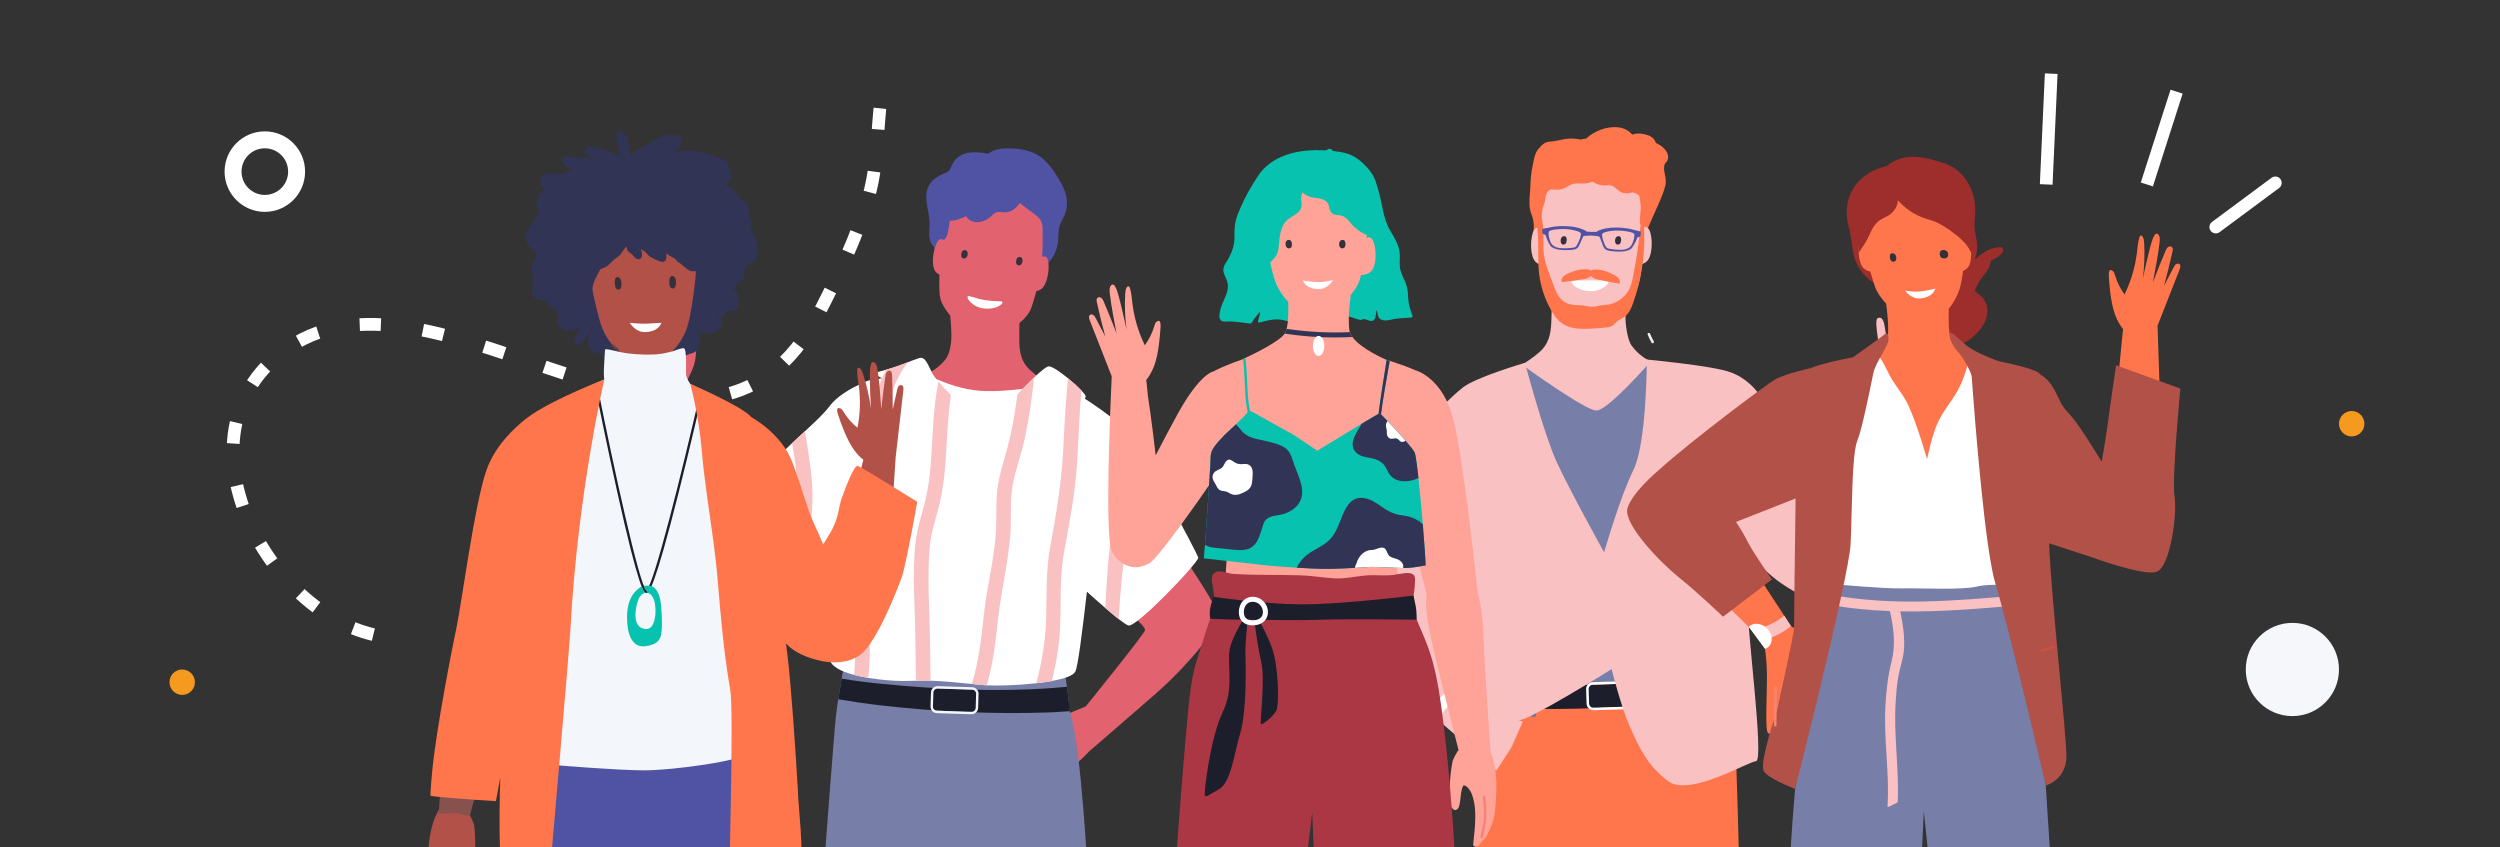
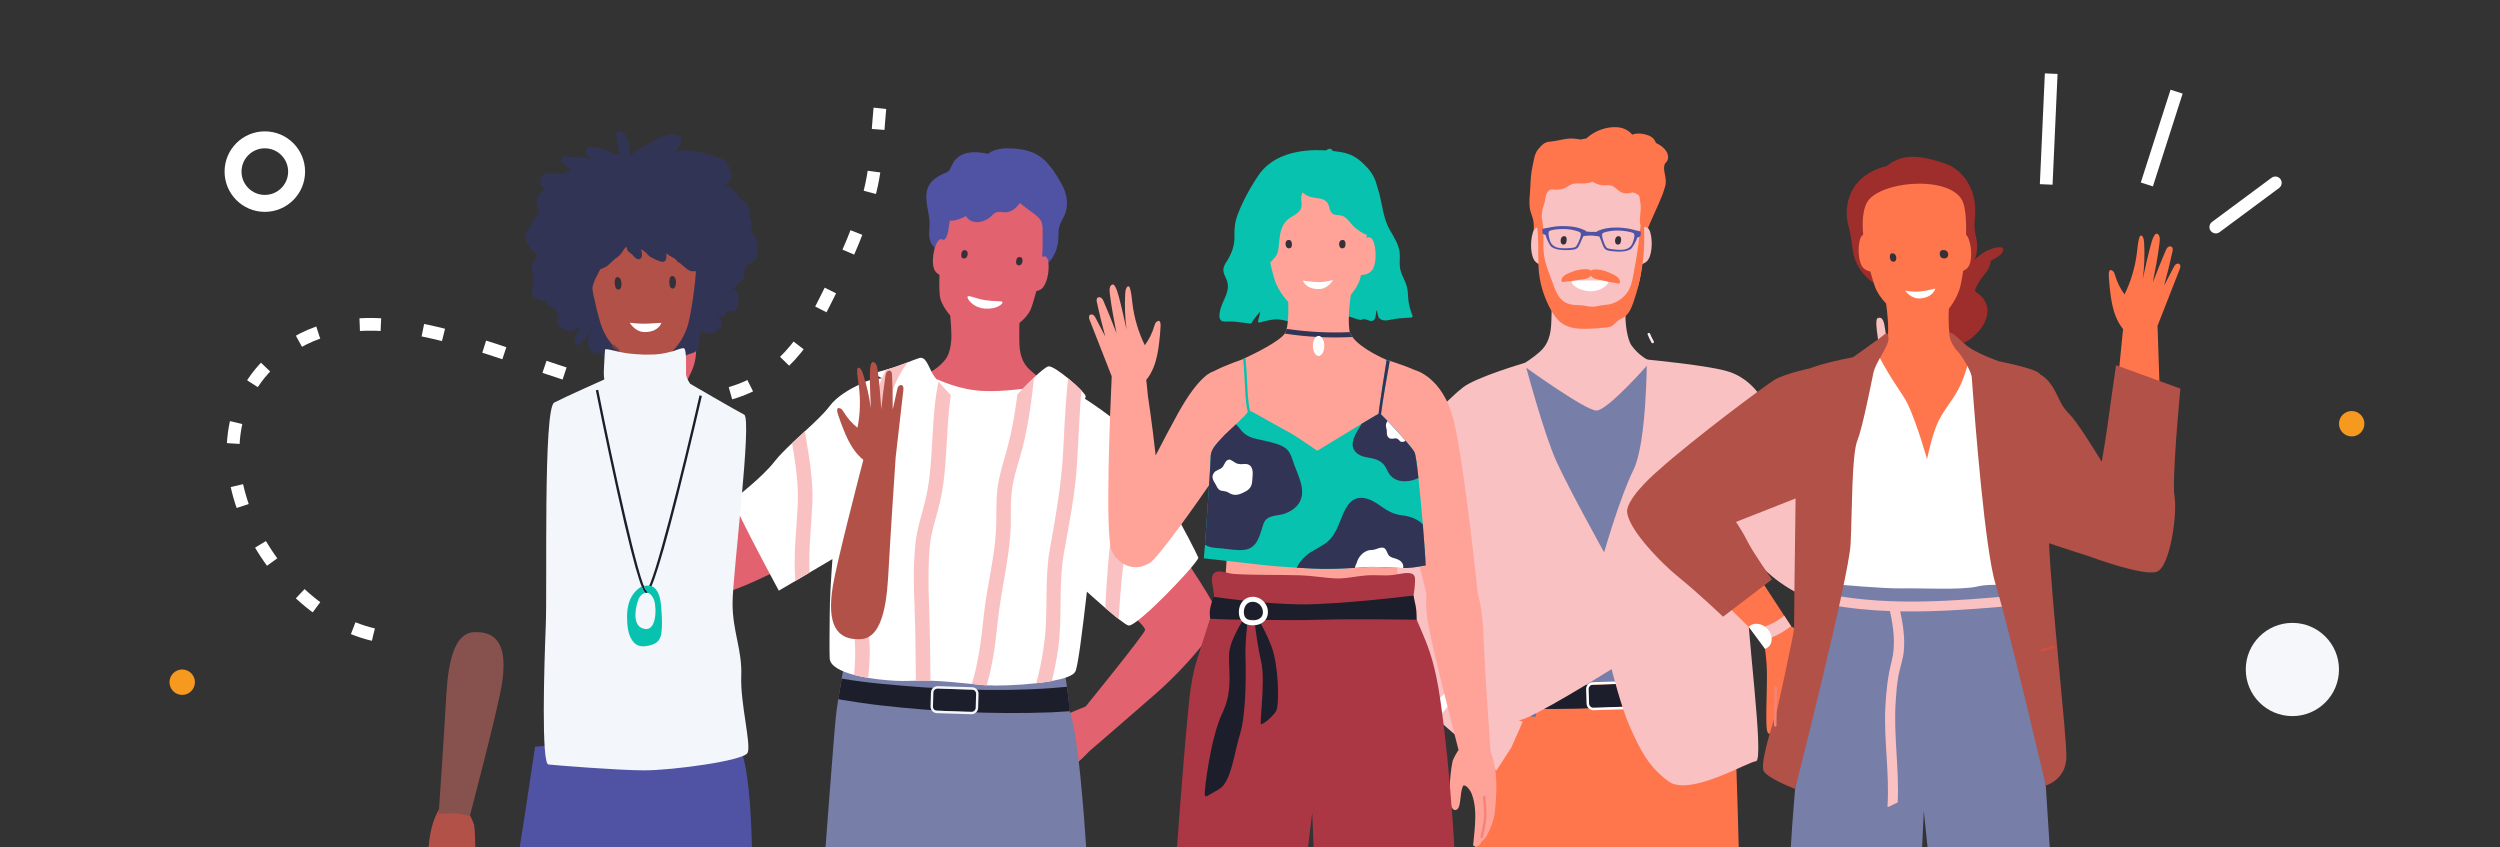
<svg xmlns="http://www.w3.org/2000/svg" width="590px" height="200px" viewBox="0 0 590 200" version="1.1">
  <rect x="0" y="0" width="590" height="200" fill="#333333" stroke="none" />
  <title>Process 03- Crimson Education</title>
  <desc>Created with Sketch.</desc>
  <g id="Process-03--Crimson-Education" stroke="none" stroke-width="1" fill="none" fill-rule="evenodd">
    <circle id="Oval" fill="#F5991F" cx="43" cy="161" r="3" />
    <circle id="Oval-Copy" fill="#F5991F" cx="555" cy="100" r="3" />
    <circle id="Oval-Copy-2" fill="#F6F7FA" transform="translate(541, 158) scale(-1, 1) translate(-541, -158) " cx="541" cy="158" r="11" />
    <circle id="Oval-Copy-3" stroke="#FFFFFF" stroke-width="4" transform="translate(62.5, 40.5) scale(-1, 1) translate(-62.5, -40.5) " cx="62.5" cy="40.5" r="7.5" />
    <path d="M88.112,149.766 C62.035,143.745 40.071,101.288 67.983,82.109 C104.057,57.322 166.355,126.517 193.358,73.742 C197.864,64.935 202.262,55.946 204.995,46.438 C207.169,38.87 206.958,30.812 207.94,23" id="Path-19" stroke="#FFFFFF" stroke-width="3" stroke-dasharray="5,10" />
    <g id="Human-/-male-/-tutor-4" transform="translate(281, 23)">
      <g id="mentor-4@2x" transform="translate(32, 7)">
        <g id="Group" transform="translate(75, 93) scale(-1, 1) translate(-75, -93) " fill-rule="nonzero">
          <path d="M101.846,14.181 C101.779,12.393 101.674,10.743 101.273,9.004 C100.912,7.439 100.906,6.263 99.802,4.992 C98.976,4.042 98.355,3.497 97.158,3.414 C95.254,3.281 93.546,2.561 91.597,2.714 C91.082,2.755 90.518,2.823 89.939,2.927 C89.507,2.813 89.066,2.744 88.64,2.686 C86.672,0.856 83.805,-0.217 81.155,0.037 C79.763,0.17 78.602,0.822 77.786,1.772 C76.662,1.313 75.085,1.542 74.035,1.93 C73.024,2.305 72.467,2.957 72.195,3.739 C70.829,4.362 69.216,5.626 69.334,7.236 C69.36,7.545 69.411,7.724 69.571,8.021 C69.693,8.248 70.026,8.489 70.122,8.733 C70.381,9.38 70.275,10.186 70.154,10.825 C69.933,12.02 69.696,12.794 70.032,14.012 C70.81,16.83 72.294,19.584 73.421,22.279 C74.205,24.159 74.909,26.041 76.963,26.806 C78.09,27.226 79.328,27.363 80.493,27.652 C81.904,28.002 83.299,28.421 84.723,28.725 C87.69,29.359 90.637,29.222 93.568,28.471 C95.261,28.038 96.909,27.443 98.531,26.798 C99.28,26.501 100.048,26.271 100.614,25.759 C100.797,25.918 101.152,25.841 101.126,25.538 C101.117,25.411 101.107,25.285 101.098,25.159 C101.149,25.056 101.133,24.943 101.072,24.856 C101.011,23.988 100.979,23.121 101.104,22.255 C101.248,21.25 101.728,20.381 101.917,19.396 C102.24,17.742 101.91,15.854 101.846,14.181" id="Fill-548" fill="#FF764C" />
          <path d="M115.507,181.01 C115.507,181.01 112.813,181.737 109.129,182.523 C108.941,182.565 108.752,182.606 108.557,182.648 C105.818,183.221 102.608,183.806 99.581,184.155 C99.386,184.173 99.19,184.197 98.995,184.22 C97.168,184.409 95.43,184.504 93.917,184.445 C92.96,184.409 91.859,184.451 90.736,184.534 C90.54,184.551 90.339,184.563 90.138,184.581 C86.755,184.877 83.386,185.503 83.386,185.503 C83.386,185.503 81.885,176.641 81.808,176.647 C81.6,178.769 80.963,183.375 80.873,185.503 C78.845,185.521 76.506,185.337 73.53,184.74 C73.341,184.705 73.146,184.664 72.944,184.622 C72.678,184.569 72.406,184.51 72.128,184.445 C69.533,183.854 67.069,183.434 64.829,183.132 C64.627,183.109 64.432,183.079 64.243,183.056 C61.494,182.707 59.088,182.541 57.171,182.47 C56.97,182.458 56.781,182.453 56.592,182.447 C53.907,182.37 52.33,182.47 52.33,182.47 C52.33,182.47 53.334,141.675 53.782,137.796 C53.901,136.768 54.096,135.402 54.32,133.942 C54.598,132.239 54.906,130.418 55.174,128.881 C55.546,126.735 55.846,125.114 55.846,125.114 L108.56,121.136 C108.56,121.136 109.514,124.961 110.323,130.885 C110.496,132.109 110.653,133.421 110.803,134.811 C110.861,135.384 110.72,136.123 110.986,136.868 C113.872,144.909 115.507,181.01 115.507,181.01" id="Fill-550" fill="#FF764C" />
          <path d="M139.443,99.901 C139.443,99.901 146.602,110.419 147.35,113.254 C148.096,116.089 139.293,126.234 132.058,132.575 C124.906,138.842 116.028,146.466 115.824,146.641 C115.22,147.279 114.563,147.94 113.856,148.613 C112.022,150.356 109.827,151.82 109.827,151.82 L106.342,146.439 L103.635,140.332 L114.899,135.707 C114.899,135.707 129.446,117.804 129.446,116.984 C129.446,116.163 126.835,113.925 126.835,113.925 C126.835,113.925 134.294,99.901 134.518,99.901 L139.443,99.901 L139.443,99.901 Z M7.878,41.314 C8.261,42.3 10.381,48.239 10.684,49.089 L10.716,49.179 L10.69,49.072 L10.662,48.953 C10.23,47.158 9.859,45.345 9.571,43.521 C9.392,42.369 9.235,41.207 9.187,40.041 C9.165,39.449 9.002,37.725 9.562,37.314 C10.502,36.625 11.446,41.949 11.61,42.625 C12.093,44.617 12.928,46.493 13.747,48.376 C14.22,49.459 15.953,52.431 16.175,52.81 L16.198,52.849 C16.198,52.849 17.574,49.754 17.709,49.478 C18.032,48.807 18.029,48.012 18.176,47.29 C18.314,46.614 18.496,44.476 19.894,45.098 C20.445,45.344 20.08,48.122 19.875,49.396 C19.53,51.533 20.112,53.703 19.901,55.853 C19.795,56.928 19.526,57.979 19.171,58.998 C18.898,59.777 18.612,60.776 18.19,61.517 L18.031,61.773 L30.096,86.419 C27.748,89.32 24.977,91.893 22.226,94.415 L21.539,95.045 C21.158,95.393 20.778,95.744 20.4,96.094 C15.974,84.309 10.4,67.093 9.768,65.135 C8.369,63.03 3.672,53.769 2.918,52.402 C2.355,51.38 1.574,50.244 1.027,49.213 C0.618,48.443 -0.595,46.705 0.355,46.237 C1.178,45.831 2.106,47.213 2.454,47.778 C3.082,48.805 5.149,51.792 5.149,51.792 C5.149,51.792 4.192,49.314 3.907,48.586 C3.043,46.377 1.398,42.496 1.606,41.628 C1.744,41.051 2.096,41.069 2.653,41.327 C3.187,41.575 3.648,42.397 3.939,42.884 C4.624,44.035 8.102,50.53 8.102,50.53 C8.102,50.53 5.517,42.385 5.126,40.774 C4.918,39.906 4.403,38.057 5.174,37.352 C6.07,36.535 7.638,40.688 7.878,41.314 Z M98.39,10.586 C99.818,13.06 100.164,18.431 100.055,23.725 C100.459,23.688 100.955,23.923 101.293,25.042 C101.949,27.228 101.773,30.649 100.62,31.776 C100.267,32.121 99.88,32.337 99.512,32.472 C99.272,34.817 99.006,36.573 98.829,37.204 C98.49,38.411 97.762,39.593 96.818,40.685 C96.752,42.467 96.836,44.265 96.893,46.044 C96.979,48.841 97.574,51.282 99.68,53.093 C103.027,55.971 106.33,57.565 110.499,58.995 C110.63,58.91 110.794,58.987 110.87,59.123 C111.03,59.176 111.187,59.236 111.347,59.287 C111.712,59.402 111.574,59.983 111.206,59.866 C111.03,59.811 110.858,59.745 110.685,59.688 C108.384,62.617 104.707,64.248 101.213,65.268 C97.088,66.472 89.6,74.334 85.357,73.772 C80.774,73.164 79.421,64.538 74.931,63.43 C71.712,62.634 68.342,61.209 67.264,57.804 C66.838,57.896 66.41,57.985 65.984,58.069 C65.61,58.142 65.434,57.571 65.808,57.497 C70.525,56.571 74.998,55.649 77.958,51.523 C78.986,50.094 79.446,46.2 79.382,44.537 C79.353,43.813 79.273,42.621 79.175,41.336 C78.004,40.248 77.052,39.095 76.592,38.01 C76.2,37.087 75.795,34.967 75.455,32.327 C75.087,32.201 74.698,31.994 74.339,31.661 C73.158,30.561 72.902,27.146 73.507,24.945 C73.816,23.821 74.305,23.573 74.709,23.599 C74.532,19.717 74.59,16.084 75.046,14.154 C76.781,6.82 95.309,5.241 98.39,10.586 Z" id="Combined-Shape" fill="#FAC1C2" />
          <path d="M110.989,136.871 C108.87,137.009 106.787,137.14 106.56,137.146 C92.608,137.659 78.541,137.032 64.685,135.439 C61.21,135.045 57.76,134.526 54.323,133.941 C54.598,132.24 54.909,130.42 55.171,128.881 C55.232,128.892 55.274,128.898 55.296,128.904 C58.544,129.477 61.789,129.859 65.085,130.181 C78.893,131.524 92.912,132.204 106.768,131.196 C107.955,131.106 109.142,131.005 110.326,130.885 C110.493,132.109 110.653,133.422 110.803,134.812 C110.864,135.385 110.922,136.077 110.989,136.871" id="Fill-557" fill="#1D1E2B" />
          <polyline id="Fill-559" fill="#6F5E68" points="64.49 138.335 63.312 138.152 64.902 127.908 66.083 128.091 64.49 138.335" />
          <polyline id="Fill-560" fill="#5A78A3" points="100.62 139.217 99.03 128.972 100.208 128.789 101.802 139.033 100.62 139.217" />
          <path d="M81.722,27.394 C81.997,26.869 81.811,25.899 81.232,25.758 C80.195,25.507 80.393,26.892 80.525,27.236 C80.589,27.406 80.694,27.585 80.906,27.666 C81.309,27.821 81.581,27.669 81.722,27.394" id="Fill-563" fill="#36303A" />
          <path d="M94.566,27.394 C94.838,26.869 94.653,25.899 94.077,25.759 C93.037,25.506 93.238,26.892 93.366,27.235 C93.434,27.406 93.539,27.585 93.747,27.666 C94.154,27.821 94.422,27.669 94.566,27.394" id="Fill-564" fill="#36303A" />
          <path d="M83.453,36.438 C83.773,36.033 85.35,36.237 87.773,36.197 C90.195,36.158 91.91,36.148 92.074,36.427 C92.32,36.841 90.992,38.441 88.112,38.706 C85.062,38.986 83.133,36.842 83.453,36.438" id="Fill-565" fill="#FFFFFF" />
          <path d="M120.842,67.061 C120.356,65.475 118.532,64.534 117.255,63.645 C115.885,62.692 114.487,61.775 113.053,60.92 C112.724,60.714 112.397,60.52 112.065,60.332 C111.767,60.156 111.469,59.985 111.165,59.814 C110.657,59.53 109.697,59.139 108.605,58.733 C106.071,57.795 102.823,56.775 102.823,56.775 C102.823,56.775 88.861,66.843 86.266,66.894 C83.671,66.945 74.061,56 74.061,56 C74.061,56 70.778,56.336 67.345,56.754 C65.933,56.931 64.5,57.12 63.258,57.304 C63.252,57.304 63.252,57.304 63.252,57.304 C61.706,57.538 60.458,57.764 59.927,57.958 C56.929,59.032 54.721,60.903 53.991,64.087 C53.117,67.884 52.692,83.538 52.73,88.265 C52.804,97.332 51.834,107.132 52.081,116.193 C52.141,118.4 52.195,123.969 52.359,126.185 C52.493,128.074 55.149,129.307 58.449,130.081 C59.559,130.337 60.743,130.548 61.924,130.712 C65.14,131.154 68.381,131.279 70.205,131.24 C71.345,131.214 72.477,131.141 73.61,131.08 C74.743,131.012 75.876,130.963 77.005,130.973 C77.063,130.972 77.13,130.976 77.191,130.974 C80.577,131.011 83.956,131.245 87.329,131.492 C88.25,131.556 89.165,131.626 90.087,131.689 C90.343,131.706 90.644,131.722 90.977,131.724 C93.677,131.792 98.625,131.511 103.108,130.873 C104.436,130.687 105.725,130.466 106.9,130.218 C109.809,129.6 112.042,128.792 112.551,127.792 C113.956,125.025 116.423,84.175 117.729,80.025 C118.468,77.664 119.178,75.292 119.853,72.915 C120.343,71.182 121.399,68.896 120.842,67.061" id="Fill-568" fill="#777EA8" />
          <path d="M87.978,136.036 C87.965,136.304 87.85,136.555 87.654,136.74 C87.462,136.925 87.213,137.026 86.938,137.015 L78.493,136.752 C78.224,136.746 77.974,136.632 77.789,136.435 C77.603,136.239 77.507,135.982 77.513,135.713 L77.622,132.312 C77.629,132.043 77.741,131.793 77.939,131.608 C78.125,131.429 78.368,131.333 78.624,131.333 L78.659,131.333 L87.104,131.596 C87.373,131.602 87.619,131.715 87.802,131.912 C87.987,132.109 88.083,132.365 88.077,132.634 L88.048,133.649 L88.029,134.138 L87.978,136.036 Z M88.365,131.656 C88.33,131.602 88.288,131.548 88.24,131.5 C87.946,131.19 87.546,131.011 87.123,130.999 L78.678,130.737 C77.795,130.719 77.05,131.411 77.024,132.294 L76.918,135.696 C76.893,136.579 77.587,137.325 78.477,137.349 L86.922,137.611 L86.966,137.611 C87.827,137.611 88.544,136.925 88.573,136.054 L88.643,133.714 C88.643,133.708 88.643,133.708 88.643,133.702 L88.675,132.652 C88.685,132.288 88.573,131.942 88.365,131.656 L88.365,131.656 Z" id="Fill-569" fill="#FFFFFF" />
          <path d="M54.323,147.864 C54.202,147.864 54.086,147.786 54.045,147.663 C53.993,147.508 54.077,147.34 54.23,147.288 C54.256,147.279 56.966,146.333 60.195,142.677 C62.378,140.206 63.606,136.897 63.619,136.864 C63.677,136.71 63.846,136.632 64,136.688 C64.154,136.745 64.23,136.914 64.176,137.068 C64.125,137.207 62.893,140.515 60.637,143.069 C57.296,146.856 54.534,147.81 54.419,147.849 C54.387,147.859 54.355,147.864 54.323,147.864" id="Fill-571" fill="#594852" />
          <path d="M88.864,6.379 C92.058,6.316 98.646,6.12 100.003,9.962 C100.317,10.844 100.278,11.859 100.336,12.78 C100.426,14.192 100.489,15.605 100.534,17.018 C100.576,18.432 100.595,19.846 100.595,21.26 C100.595,22.091 100.72,22.956 100.249,23.676 C100.23,23.706 100.205,23.732 100.177,23.754 C100.137,24.405 100.077,25.059 100.038,25.709 C99.859,28.653 100.118,31.619 99.779,34.549 C99.43,37.553 98.451,40.477 96.986,43.121 C96.314,44.334 95.51,45.518 94.374,46.312 C92.71,47.475 90.557,47.651 88.525,47.603 C87.12,47.569 85.718,47.448 84.32,47.326 C83.674,47.27 82.998,47.204 82.454,46.85 C82.035,46.578 81.734,46.161 81.35,45.841 C80.816,45.393 80.138,45.151 79.574,44.736 C78.541,43.973 78.01,42.717 77.578,41.507 C75.744,36.35 74.851,30.859 74.963,25.386 C74.974,24.844 74.995,24.301 75.01,23.758 C74.505,23.399 74.165,22.807 73.85,22.287 C73.699,22.037 73.942,21.798 74.163,21.824 C74.275,19.318 74.346,16.804 74.534,14.304 C74.662,12.578 74.922,10.477 76.336,9.287 C76.799,8.897 77.351,8.685 77.915,8.493 L78.4,8.329 C79.568,7.928 80.736,7.503 81.92,7.149 C84.189,6.471 86.512,6.425 88.864,6.379 Z M87.139,12.908 C87.056,12.915 86.982,12.964 86.909,13.01 C86.189,13.475 85.338,13.731 84.48,13.755 C83.677,13.778 82.966,13.548 82.227,14.019 C81.258,14.638 80.797,15.431 79.568,15.602 C79.229,15.65 78.886,15.644 78.547,15.598 C78.288,15.564 77.962,15.395 77.709,15.409 C77.302,15.433 76.538,15.808 76.125,16.231 C75.949,17.601 75.808,17.746 75.776,19.116 C75.758,19.919 76.229,22.078 75.816,23.183 C76.116,26.04 76.471,28.892 76.954,31.725 C77.13,32.756 77.325,33.783 77.517,34.811 C77.725,35.915 77.936,37.033 78.406,38.052 C79.459,40.323 81.859,41.907 84.358,41.971 C85.13,41.991 86.422,42.419 87.194,42.395 C88.442,42.356 89.155,42.01 90.403,42.023 C91.651,42.036 92.954,41.847 93.974,41.13 C95.408,40.125 95.993,38.325 96.592,36.679 C97.392,34.467 98.371,32.285 98.653,29.95 C98.854,28.309 98.7,26.647 98.749,24.994 C98.79,23.471 99.002,21.956 99.277,20.457 L99.168,21.072 L99.165,21.049 C99.031,20.132 99.129,20.254 98.975,19.504 L98.934,19.314 C98.781,18.611 98.474,18.029 98.368,17.309 C98.202,16.164 98.07,15.175 96.989,14.696 C95.958,14.813 94.915,14.843 93.923,14.481 C93.517,14.331 93.194,14.1 92.822,13.88 C92.163,13.488 91.571,13.279 90.778,13.289 C89.642,13.305 88.451,13.387 87.37,12.962 C87.296,12.933 87.219,12.901 87.139,12.908 Z M88.234,33.567 C89.562,33.424 90.912,33.696 92.138,34.2 C93.043,34.572 94.493,35.064 94.502,36.24 C94.506,36.389 94.374,36.572 94.205,36.555 C92.902,36.42 91.606,36.254 90.314,36.034 C89.453,35.887 88.086,35.871 87.542,35.06 L87.553,35.073 C87.051,35.901 85.694,35.993 84.851,36.186 C83.574,36.478 82.285,36.716 80.992,36.923 C80.826,36.949 80.685,36.774 80.678,36.625 C80.624,35.45 82.042,34.879 82.928,34.457 C84.122,33.885 85.456,33.538 86.79,33.608 C87.049,33.621 87.261,33.692 87.418,33.804 C87.455,33.831 87.49,33.86 87.521,33.891 L87.54,33.868 L87.54,33.868 L87.616,33.799 C87.766,33.678 87.974,33.595 88.234,33.567 Z" id="Combined-Shape" fill="#FF764C" />
          <path d="M93.091,23.382 C95.1,23.242 96.723,23.534 97.587,23.745 C97.587,23.745 98.998,23.961 99.005,24.037 C99.014,24.114 99.034,25.109 98.909,25.153 C98.835,25.179 98.506,25.348 98.256,25.476 C98.07,26.296 97.232,27.997 96.851,28.266 C96.214,28.716 95.449,28.899 94.685,28.966 C94.045,29.022 93.472,29.065 92.835,29.015 C92.403,28.981 91.862,28.984 91.44,28.878 C91.034,28.776 90.72,28.593 90.477,28.22 C90.214,27.816 89.398,25.783 89.299,25.732 C89.153,25.657 88.187,25.6 87.416,25.587 C86.648,25.643 85.687,25.754 85.546,25.836 C85.45,25.893 84.749,27.968 84.509,28.386 C84.288,28.773 83.987,28.972 83.584,29.097 C83.168,29.226 82.627,29.254 82.198,29.311 C81.568,29.396 80.992,29.385 80.352,29.365 C79.581,29.341 78.81,29.201 78.147,28.787 C77.753,28.54 76.822,26.887 76.589,26.08 C76.336,25.965 75.994,25.816 75.92,25.793 C75.792,25.756 75.757,24.762 75.76,24.685 C75.763,24.608 77.162,24.314 77.162,24.314 C78.013,24.055 79.613,23.673 81.629,23.701 C82.563,23.714 82.941,23.722 83.862,23.876 C84.317,23.952 84.538,24.028 84.982,24.144 C85.133,24.183 85.453,24.329 85.603,24.376 C85.712,24.409 85.824,24.43 85.926,24.486 C86.026,24.541 86.134,24.704 86.227,24.734 L86.192,24.715 C86.46,24.731 86.984,24.732 87.393,24.731 C87.798,24.709 88.327,24.679 88.595,24.647 C88.672,24.596 88.76,24.458 88.845,24.404 C88.944,24.343 89.056,24.316 89.162,24.276 C89.309,24.222 89.622,24.057 89.77,24.01 C90.208,23.87 90.422,23.782 90.87,23.681 C91.782,23.476 92.16,23.447 93.091,23.382 Z M81.619,24.408 C80.275,24.389 79.114,24.567 78.266,24.758 C77.853,24.872 77.504,24.999 77.395,25.125 C77.206,25.345 77.293,25.929 77.395,26.371 C77.549,26.914 77.747,27.508 77.926,27.777 C78.035,27.939 78.214,28.214 78.381,28.326 C78.998,28.739 79.28,28.865 80.013,28.938 C80.954,29.033 82.646,28.847 83.328,28.675 C83.741,28.57 83.814,28.516 84.058,28.148 C84.394,27.641 85.193,25.477 84.797,25.085 C84.403,24.693 82.541,24.419 81.619,24.408 Z M96.509,24.25 C95.651,24.106 94.483,23.993 93.139,24.087 C92.22,24.15 90.378,24.527 90.006,24.94 C89.632,25.353 90.554,27.47 90.915,27.957 C91.181,28.311 91.254,28.361 91.673,28.442 C92.362,28.576 94.064,28.668 94.998,28.521 C95.725,28.407 96,28.265 96.592,27.818 C96.755,27.698 96.915,27.413 97.014,27.245 C97.181,26.967 97.347,26.363 97.469,25.812 C97.546,25.365 97.6,24.777 97.398,24.568 C97.283,24.449 96.928,24.341 96.509,24.25 Z" id="Combined-Shape" fill="#5053A3" />
          <path d="M74.349,54.851 C74.349,54.851 74.346,74.527 77.513,80.915 C80.685,87.303 84.426,100.354 84.426,100.354 C84.426,100.354 92.544,85.741 95.61,79.06 C98.675,72.378 103.11,55.626 103.11,55.626 C103.11,55.626 114.624,58.998 117.69,61.395 C120.126,63.3 123.081,66.249 124.19,67.748 C124.191,67.749 124.191,67.75 124.192,67.75 C125.395,68.928 132.409,81.219 135.475,84.465 C138.544,87.712 139.565,90.983 141.2,95.072 C142.835,99.161 148.048,109.381 148.969,111.733 C149.888,114.085 148.579,115.618 147.392,118.685 C146.208,121.752 140.282,126.841 136.96,130.736 C133.635,134.632 130.723,137.899 129.494,138.335 C128.269,138.772 125.446,138.335 125.446,138.335 L119.033,130.585 C119.033,130.585 119.366,128.192 121.286,124.818 C123.21,121.445 124.435,118.144 125.357,116.958 C126.275,115.772 124.282,110.712 121.984,108.718 C120.646,107.559 119.181,104.69 117.894,102.37 L117.809,102.218 C117.001,107.779 119.033,130.585 119.033,130.585 L119.021,130.61 C118.747,131.148 113.89,140.419 104.563,139.951 C102.23,140.171 82.656,127.908 82.656,127.908 C82.656,127.908 80.378,137.1 78.23,141.787 C76.086,146.474 74.214,150.763 69.235,154.401 C64.259,158.04 50.63,149.826 48.586,149.64 C46.544,149.454 50.928,117.319 50.573,111.409 C50.48,109.842 50.542,105.493 50.716,99.914 C48.449,102.665 44.872,106.828 38.797,109.967 C30.858,114.069 27.878,113.625 24.506,109.919 C21.133,106.212 15.661,95.378 15.661,95.378 L15.661,95.378 L15.654,95.371 C15.464,95.168 11.468,90.879 11.318,88.732 C11.165,86.533 10.246,84.338 9.478,81.118 C8.71,77.898 10.71,73.802 10.71,73.802 L10.71,73.802 L21.45,68.576 C21.45,68.576 24.966,71.765 26.653,75.138 C27.702,77.238 30.356,80.941 32.211,83.439 C34.12,81.921 35.819,80.377 36.31,79.06 C37.539,75.774 43.549,68.987 45.088,67.106 C46.262,65.672 46.95,63.913 48.189,62.576 C48.669,62.059 50.771,59.135 54.874,57.764 L54.835,57.777 C59.136,56.271 74.349,54.851 74.349,54.851 Z" id="Combined-Shape" fill="#FAC1C2" />
          <path d="M119.033,130.585 L117.814,132.102 C117.814,132.102 123.062,139.388 124.054,139.54 C125.05,139.692 126.352,137.967 126.352,137.967 L119.033,130.585" id="Fill-587" fill="#FFFFFF" />
          <path d="M73.568,48.777 C73.328,49.393 73.04,49.984 72.707,50.555 C72.506,50.896 73.037,51.205 73.235,50.864 C73.597,50.247 73.901,49.605 74.16,48.94 C74.301,48.572 73.709,48.412 73.568,48.777" id="Fill-592" fill="#F8ECEC" />
        </g>
      </g>
    </g>
    <g id="Human-/-male-/-tutor-1" transform="translate(123, 23)">
      <g id="mentor-1@2x" transform="translate(23, 12)">
        <path d="M6.068,30.87 C7.02,30.193 8.034,34.35 8.193,34.977 C8.451,35.992 9.851,42.224 9.981,42.802 L9.988,42.831 L9.977,42.728 L9.977,42.728 L9.963,42.612 C9.76,40.844 9.617,39.065 9.555,37.286 C9.516,36.163 9.504,35.033 9.594,33.912 C9.639,33.343 9.684,31.674 10.269,31.346 C11.249,30.796 11.531,36.001 11.609,36.667 C11.838,38.63 12.42,40.522 12.985,42.42 C13.333,43.586 14.809,46.986 14.809,46.986 C14.809,46.986 16.486,44.184 16.646,43.935 C17.035,43.332 17.123,42.571 17.348,41.897 C17.558,41.265 17.983,39.241 19.248,40 C19.745,40.299 19.073,42.915 18.728,44.11 C18.149,46.114 18.452,48.259 18,50.291 C17.774,51.308 17.395,52.283 16.936,53.216 C16.54,54.019 16.095,55.086 15.515,55.747 C15.515,55.747 15.259,56.038 14.837,56.454 L25.964,84.6 L29.128,82.299 L37.805,99.461 C37.805,99.461 28.552,104.135 24.813,104.926 C22.356,105.446 18.533,103.392 15.513,95.194 C12.629,87.366 7.661,60.402 7.218,57.984 C6.122,55.792 2.714,46.403 2.153,45.009 C1.733,43.965 1.118,42.787 0.715,41.737 C0.413,40.952 -0.544,39.148 0.419,38.81 C1.252,38.517 1.981,39.949 2.247,40.53 C2.729,41.586 4.358,44.685 4.358,44.685 C4.358,44.685 3.731,42.202 3.543,41.473 C2.973,39.258 1.854,35.352 2.153,34.546 C2.351,34.01 2.687,34.069 3.19,34.38 C3.673,34.68 4.017,35.52 4.238,36.02 C4.761,37.202 7.33,43.822 7.33,43.822 C7.33,43.822 5.806,35.726 5.623,34.14 C5.524,33.285 5.246,31.455 6.068,30.87 Z" id="Combined-Shape" fill="#E2626F" fill-rule="nonzero" />
        <path d="M133.875,97.208 C133.875,97.208 140.778,107.347 141.497,110.079 C142.216,112.812 133.732,122.591 126.756,128.704 C119.893,134.718 111.381,142.028 111.111,142.261 C110.528,142.875 109.893,143.514 109.21,144.164 C107.443,145.845 105.327,147.256 105.327,147.256 L101.968,142.069 L99.359,136.182 L110.217,131.724 C110.217,131.724 124.239,114.466 124.239,113.675 C124.239,112.884 121.722,110.726 121.722,110.726 C121.722,110.726 128.913,97.208 129.129,97.208 L133.875,97.208 L133.875,97.208 Z" id="Combined-Shape" fill="#E2626F" fill-rule="nonzero" />
        <path d="M106.446,132.846 C106.187,132.123 106.325,131.413 106.268,130.861 C106.124,129.52 105.969,128.255 105.807,127.076 C105.025,121.363 104.105,117.676 104.105,117.676 L53.291,121.513 C53.291,121.513 53.003,123.072 52.641,125.143 C52.388,126.627 52.089,128.382 51.824,130.021 C51.605,131.43 51.416,132.748 51.301,133.737 C50.869,137.477 48.21,173.084 48.21,173.084 C48.21,173.084 56.438,175.325 67.134,175.76 C70.738,175.907 75.166,175.016 77.414,174.997 C77.504,172.946 77.867,168.553 78.067,166.507 C78.094,166.232 79.841,175.589 79.841,175.589 C79.841,175.589 86.121,176.19 89.988,176.339 C97.466,176.627 110.803,173.031 110.803,173.031 C110.803,173.031 109.224,140.593 106.446,132.846" id="Fill-12" fill="#777EA8" fill-rule="nonzero" />
        <path d="M106.446,132.846 C104.404,132.978 102.396,133.104 102.177,133.11 C88.728,133.605 75.169,133.001 61.811,131.465 C58.463,131.085 55.138,130.585 51.824,130.021 C52.089,128.382 52.388,126.627 52.641,125.143 C52.699,125.154 52.739,125.16 52.762,125.166 C55.891,125.718 59.021,126.086 62.196,126.397 C75.508,127.691 89.021,128.347 102.379,127.375 C103.524,127.289 104.668,127.191 105.807,127.076 C105.969,128.255 106.124,129.52 106.268,130.861 C106.325,131.413 106.383,132.08 106.446,132.846" id="Fill-13" fill="#1D1E2B" fill-rule="nonzero" />
        <path d="M104.628,8.593 C103.496,6.474 102.06,4.209 100.261,2.587 C98.213,0.739 95.542,0.159 92.853,0.026 C90.906,-0.07 88.689,0.045 87.217,1.302 C84.632,0.787 81.697,0.498 79.665,2.482 C79.236,2.9 78.97,3.345 78.699,3.871 C78.446,4.364 78.213,5.125 77.769,5.49 C77.507,5.706 76.946,5.855 76.641,5.998 C75.472,6.545 74.284,7.221 73.523,8.296 C71.491,11.167 73.468,14.854 73.385,17.973 C73.345,19.45 73.028,21.004 73.753,22.376 C73.926,22.703 74.158,22.987 74.421,23.243 C75.099,26.995 80.359,28.835 83.713,29.271 C86.744,29.665 89.96,29.64 93.007,29.452 C95.535,29.296 98.616,29.051 100.748,27.545 C102.407,26.373 103.311,24.406 103.651,22.452 C103.831,21.412 103.754,20.377 103.839,19.332 C103.966,17.758 105.017,16.58 105.477,15.116 C106.181,12.874 105.711,10.623 104.628,8.593" id="Fill-17" fill="#5053A3" fill-rule="nonzero" />
        <path d="M78.122,12.499 C80.902,5.788 98.778,7.141 100.887,12.702 C101.864,15.277 101.364,20.44 100.445,25.462 C100.835,25.488 101.271,25.788 101.419,26.905 C101.708,29.086 101.013,32.314 99.742,33.209 C99.354,33.483 98.952,33.629 98.581,33.701 C97.991,35.895 97.468,37.525 97.201,38.099 C96.666,39.252 95.725,40.313 94.583,41.239 C94.532,42.636 94.555,44.041 94.559,45.433 C94.568,48.13 95.076,50.499 97.058,52.301 C100.207,55.163 103.344,56.788 107.323,58.278 C107.454,58.2 107.608,58.278 107.679,58.411 C107.832,58.467 107.982,58.529 108.135,58.582 C108.483,58.703 108.333,59.259 107.982,59.137 C107.816,59.078 107.65,59.011 107.484,58.95 C105.19,61.712 101.602,63.184 98.207,64.073 C94.199,65.122 89.448,67.901 85.374,67.246 C80.975,66.537 77.227,62.785 72.933,61.597 C69.852,60.743 66.644,59.279 65.696,55.97 C65.281,56.047 64.867,56.121 64.455,56.19 C64.092,56.251 63.937,55.697 64.302,55.636 C68.871,54.869 74.229,53.628 77.192,49.732 C78.219,48.382 78.551,45.752 78.532,44.147 C78.515,42.592 78.404,41.039 78.257,39.491 C77.119,38.122 76.224,36.69 75.916,35.438 C75.686,34.5 75.628,32.421 75.712,29.856 C75.38,29.68 75.041,29.423 74.751,29.049 C73.799,27.822 74.079,24.532 74.994,22.531 C75.462,21.508 75.966,21.347 76.346,21.435 C76.776,17.714 77.39,14.265 78.122,12.499 Z" id="Combined-Shape" fill="#E2626F" fill-rule="nonzero" />
        <path d="M74.156,53.315 C74.324,53.609 74.611,54.003 74.983,54.461 C77.393,55.517 81.326,56.959 85.312,57.227 C88.679,57.453 92.495,57.126 95.363,56.763 C96.233,55.867 97.161,54.936 98.03,54.109 C99.577,52.642 100.935,51.502 101.481,51.457 C102.223,51.399 104.196,52.745 106.078,54.293 C107.274,55.276 108.436,56.335 109.224,57.163 L109.224,57.169 C109.828,57.802 110.208,58.302 110.214,58.521 C110.218,58.636 110.179,58.788 110.104,58.965 L110.041,59.102 C111.063,59.751 112.066,60.433 113.051,61.138 L113.05,61.138 L113.075,61.154 C113.212,61.243 113.913,61.701 114.845,62.425 C115.503,62.886 116.193,63.388 116.701,63.992 C117.912,65.112 119.163,66.485 119.994,67.967 C120.109,68.174 120.212,68.381 120.31,68.588 C120.77,69.583 121.271,70.533 121.788,71.459 C121.961,71.769 122.139,72.08 122.329,72.385 C122.576,72.805 122.83,73.225 123.089,73.633 C125.591,77.631 128.427,81.141 130.665,84.983 C133.133,89.235 136.469,95.724 136.797,96.586 C136.889,96.828 135.779,98.243 134.088,100.147 C134.001,100.245 133.915,100.343 133.823,100.441 C133.696,100.584 133.57,100.728 133.437,100.872 C132.908,101.453 132.333,102.069 131.735,102.701 C130.032,104.514 128.105,106.458 126.316,108.143 C126.195,108.259 126.08,108.368 125.959,108.477 C125.815,108.61 125.677,108.742 125.539,108.868 C124.912,109.444 124.308,109.979 123.75,110.45 C122.099,111.854 120.816,112.734 120.327,112.619 C119.942,112.527 119.102,111.957 118.003,111.095 C117.796,110.933 117.583,110.767 117.359,110.583 C117.123,110.398 116.881,110.197 116.634,109.99 C116.07,109.524 115.466,109.018 114.845,108.477 C113.44,107.269 111.932,105.928 110.511,104.642 C109.434,113.964 108.397,122.359 107.763,123.526 C107.245,124.476 105.071,125.195 102.252,125.712 C101.113,125.919 99.865,126.098 98.582,126.242 C94.244,126.736 89.47,126.875 86.869,126.736 C86.547,126.725 86.26,126.702 86.012,126.679 C85.126,126.592 84.246,126.501 83.36,126.414 C80.116,126.086 76.866,125.77 73.604,125.643 C73.546,125.643 73.483,125.637 73.425,125.637 C72.338,125.597 71.245,125.614 70.152,125.649 C69.059,125.678 67.966,125.718 66.868,125.712 C65.107,125.701 61.989,125.493 58.9,124.982 C57.767,124.792 56.633,124.556 55.569,124.28 C52.411,123.446 49.885,122.186 49.805,120.362 C49.707,118.222 49.805,112.855 49.805,110.726 C49.808,106.249 50.123,101.593 50.454,96.942 C48.745,97.95 46.842,99.071 45.042,100.13 C44.633,100.377 44.225,100.613 43.834,100.849 C43.638,100.964 43.443,101.079 43.253,101.194 C42.706,101.511 42.183,101.816 41.693,102.109 C39.421,103.45 37.805,104.398 37.805,104.398 C37.805,104.398 37.241,103.357 36.372,101.729 C36.154,101.321 35.912,100.872 35.659,100.395 C35.567,100.222 35.469,100.044 35.377,99.865 C35.153,99.445 34.923,99.003 34.681,98.548 C33.473,96.276 32.086,93.624 30.832,91.167 C30.591,90.69 30.349,90.218 30.125,89.764 C30.027,89.58 29.941,89.396 29.849,89.217 C29.619,88.751 29.394,88.303 29.181,87.871 C27.87,85.179 26.99,83.183 27.162,82.97 C27.738,82.251 33.778,77.792 36.798,73.909 C37.805,72.609 39.301,71.119 40.94,69.572 C41.452,69.094 41.976,68.605 42.499,68.117 L43.011,67.65 C43.333,67.357 43.65,67.069 43.96,66.776 C46.319,64.607 48.568,62.496 49.805,60.822 C51.479,58.552 54.675,56.757 56.805,55.742 C57.324,55.448 57.884,55.195 58.477,54.978 L58.925,54.823 L58.925,54.823 L58.929,54.822 L59.034,54.789 C59.558,54.638 60.587,54.478 61.854,54.318 L62.15,54.281 C61.357,53.855 60.712,53.499 60.574,53.315 C60.303,52.947 61.264,52.774 63.111,52.256 C63.83,52.055 64.687,51.796 65.659,51.457 C66.838,51.042 67.65,50.737 68.265,50.496 C69.45,50.041 69.922,49.823 70.929,49.506 C72.465,49.029 73.04,51.33 74.156,53.315 Z" id="Combined-Shape" fill="#FFFFFF" fill-rule="nonzero" />
        <path d="M82.085,25.745 C82.489,25.263 82.513,24.287 81.939,24.08 C80.908,23.708 80.804,25.093 80.864,25.446 C80.894,25.621 80.965,25.81 81.166,25.914 C81.556,26.116 81.874,25.999 82.085,25.745" id="Fill-20" fill="#36303A" fill-rule="nonzero" />
        <path d="M95.029,27.363 C95.433,26.88 95.456,25.904 94.883,25.697 C93.851,25.325 93.748,26.711 93.808,27.063 C93.838,27.239 93.908,27.428 94.11,27.532 C94.5,27.734 94.817,27.616 95.029,27.363" id="Fill-21" fill="#36303A" fill-rule="nonzero" />
        <path d="M82.38,34.959 C82.748,34.623 84.261,35.51 86.572,35.845 C88.884,36.181 90.472,35.986 90.586,36.277 C90.754,36.709 89.243,38.027 86.463,37.835 C83.52,37.632 82.013,35.294 82.38,34.959" id="Fill-23" fill="#FFFFFF" fill-rule="nonzero" />
        <path d="M103.537,11.37 C103.13,9.763 101.665,8.933 100.2,8.433 C97.872,7.638 95.336,7.13 92.892,6.877 C90.405,6.62 87.971,6.909 85.514,7.286 C83.247,7.634 80.92,8.041 78.901,9.19 C77.349,10.073 75.998,11.418 75.357,13.108 C74.454,15.489 75.588,17.844 75.643,20.259 C75.643,20.275 75.65,20.287 75.652,20.301 C75.639,20.358 75.638,20.42 75.666,20.484 C76.032,21.349 76.642,22.257 77.317,20.958 C77.799,20.033 77.886,18.816 78.049,17.801 C78.087,17.564 78.122,17.326 78.159,17.089 C79.38,17.139 80.81,16.641 81.989,15.99 C83.157,18.092 86.136,17.686 87.854,16.083 C88.471,15.507 88.758,15.084 89.738,15.022 C90.173,14.995 90.618,15.111 91.052,15.114 C91.655,15.117 92.224,14.997 92.76,14.714 C93.56,14.292 94.156,13.633 94.692,12.914 C95.296,13.386 95.901,13.858 96.505,14.331 C97.479,15.091 98.8,15.851 99.522,16.872 C100.26,17.917 100.02,19.85 100.057,21.109 C100.099,22.518 100.073,23.915 99.946,25.32 C99.927,25.537 100.205,25.678 100.379,25.568 C100.593,25.432 100.806,25.297 101.02,25.161 C101.045,25.144 101.054,25.12 101.072,25.1 C101.189,25.117 101.315,25.073 101.375,24.964 C101.457,24.961 101.539,24.922 101.596,24.833 C102.801,22.975 103.131,20.851 103.238,18.677 C103.307,17.275 103.304,15.875 103.457,14.478 C103.569,13.453 103.796,12.393 103.537,11.37" id="Fill-28" fill="#5053A3" fill-rule="nonzero" />
        <path d="M84.263,132.04 C84.252,132.299 84.143,132.541 83.953,132.719 C83.769,132.897 83.527,132.995 83.263,132.984 L75.123,132.731 C74.864,132.725 74.622,132.615 74.444,132.426 C74.265,132.236 74.173,131.989 74.179,131.73 L74.283,128.451 C74.288,128.192 74.397,127.95 74.588,127.772 C74.766,127.599 75.002,127.507 75.249,127.507 L75.284,127.507 L83.424,127.76 C83.683,127.766 83.918,127.876 84.097,128.065 C84.275,128.255 84.367,128.502 84.361,128.761 L84.332,129.739 L84.315,130.211 L84.263,132.04 Z M84.637,127.818 C84.603,127.766 84.563,127.714 84.516,127.668 C84.235,127.369 83.849,127.197 83.441,127.185 L75.301,126.932 C74.45,126.915 73.73,127.582 73.707,128.433 L73.604,131.712 C73.581,132.564 74.248,133.283 75.105,133.306 L83.245,133.559 L83.291,133.559 C84.12,133.559 84.81,132.897 84.839,132.058 L84.908,129.803 C84.908,129.797 84.908,129.797 84.908,129.791 L84.937,128.779 C84.948,128.428 84.839,128.094 84.637,127.818 L84.637,127.818 Z" id="Fill-38" fill="#F3F6FA" fill-rule="nonzero" />
        <path d="M81.13,123.407 C81.523,123.549 81.654,124.179 81.424,124.813 C81.194,125.449 80.69,125.848 80.298,125.706 C79.906,125.564 79.774,124.934 80.004,124.3 C80.234,123.665 80.738,123.265 81.13,123.407 Z M82.119,109.753 C82.174,110.425 81.882,110.998 81.467,111.033 C81.051,111.067 80.669,110.549 80.614,109.877 C80.558,109.204 80.851,108.63 81.266,108.596 C81.682,108.562 82.063,109.08 82.119,109.753 Z M82.198,94.849 C82.613,94.89 82.896,95.468 82.829,96.14 C82.763,96.812 82.372,97.323 81.957,97.282 C81.542,97.241 81.26,96.663 81.326,95.991 C81.393,95.319 81.783,94.808 82.198,94.849 Z M83.664,80.071 C84.079,80.113 84.361,80.691 84.295,81.363 C84.228,82.034 83.837,82.546 83.423,82.504 C83.008,82.463 82.725,81.885 82.792,81.213 C82.859,80.542 83.249,80.03 83.664,80.071 Z M85.371,66.98 C85.771,67.097 85.941,67.717 85.75,68.365 C85.56,69.013 85.081,69.443 84.681,69.325 C84.281,69.207 84.111,68.587 84.301,67.939 C84.492,67.291 84.971,66.862 85.371,66.98 Z" id="Combined-Shape" fill="#FFFFFF" fill-rule="nonzero" />
        <path d="M98.03,54.109 C97.943,54.925 97.857,55.737 97.759,56.548 C97.293,60.557 96.718,64.556 95.838,68.485 C95.683,69.198 95.51,69.905 95.332,70.613 C94.423,74.157 93.105,77.631 92.737,81.29 C92.392,84.638 92.703,88.015 92.427,91.369 C91.874,98.065 90.229,104.669 89.504,111.365 C88.946,116.554 88.336,121.749 86.869,126.736 C86.547,126.725 86.26,126.702 86.012,126.679 C85.817,126.662 85.615,126.638 85.42,126.621 C85.23,126.598 85.034,126.581 84.844,126.564 C84.35,126.512 83.855,126.46 83.36,126.414 C85.017,121.036 85.61,115.432 86.22,109.812 C86.927,103.305 88.687,96.845 89.05,90.322 C89.234,86.957 88.981,83.585 89.406,80.237 C89.815,76.993 90.873,73.903 91.725,70.757 C92.277,68.709 92.732,66.649 93.111,64.567 L93.111,64.561 C93.445,62.755 93.727,60.937 93.968,59.113 C94.02,58.763 94.06,58.417 94.106,58.072 C94.492,57.664 94.906,57.232 95.332,56.795 C95.539,56.582 95.752,56.364 95.964,56.151 C96.649,55.449 97.356,54.747 98.03,54.109 Z M106.078,54.293 C106.584,54.707 107.084,55.138 107.55,55.564 C107.735,55.719 107.907,55.88 108.08,56.041 C108.511,56.438 108.897,56.824 109.224,57.163 L109.224,57.169 C109.184,57.618 109.144,58.061 109.104,58.509 C109.04,59.274 108.983,60.034 108.937,60.799 L108.937,60.805 C108.626,65.309 108.476,69.825 108.189,74.335 C107.735,81.549 106.36,88.423 105.088,95.517 C103.748,103.012 104.795,110.652 103.714,118.182 C103.351,120.719 102.851,123.227 102.252,125.712 C101.769,125.798 101.263,125.885 100.745,125.96 C100.532,125.994 100.314,126.023 100.095,126.052 C99.6,126.121 99.094,126.184 98.582,126.242 C99.433,122.911 100.124,119.54 100.526,116.117 C101.372,108.943 100.48,101.747 101.763,94.602 C103.144,86.887 104.478,79.432 104.899,71.579 C105.025,69.232 105.134,66.891 105.267,64.55 C105.41,61.99 105.583,59.43 105.813,56.876 C105.894,56.013 105.98,55.156 106.078,54.293 Z M75.473,55.046 C75.755,55.374 76.06,55.719 76.382,56.076 C76.549,56.26 76.716,56.444 76.894,56.628 C77.383,57.163 77.901,57.71 78.413,58.239 L78.361,58.549 L78.361,58.549 L78.361,58.555 C78.016,60.92 77.815,63.307 77.66,65.706 L77.66,65.712 C77.47,68.588 77.349,71.47 77.124,74.352 C76.877,77.464 76.509,80.582 75.796,83.62 C74.984,87.112 73.724,90.489 73.414,94.084 C72.775,101.436 73.396,109.029 73.489,116.405 C73.529,119.482 73.569,122.565 73.604,125.643 L73.425,125.637 L73.425,125.637 C72.936,125.62 72.442,125.614 71.947,125.614 C71.757,125.614 71.567,125.614 71.372,125.62 C70.969,125.626 70.561,125.632 70.152,125.649 C70.112,122.186 70.066,118.723 70.026,115.26 C69.933,107.936 69.232,100.326 70.066,93.043 C70.451,89.672 71.544,86.479 72.35,83.194 C73.224,79.605 73.587,75.934 73.822,72.253 C73.989,69.589 74.11,66.92 74.3,64.268 C74.507,61.426 74.8,58.596 75.33,55.794 C75.376,55.541 75.422,55.293 75.473,55.046 Z M68.265,50.496 C67.431,51.566 66.718,52.693 66.108,53.861 C65.74,54.557 65.406,55.276 65.107,56.001 C63.065,60.972 62.507,66.546 62.127,71.913 C61.598,79.357 60.994,86.789 59.475,94.107 C58.67,98.013 57.79,101.81 58.008,105.825 C58.215,109.639 59.061,113.384 59.234,117.204 C59.349,119.804 59.165,122.393 58.9,124.982 C58.307,124.884 57.721,124.769 57.14,124.648 C56.95,124.608 56.766,124.568 56.582,124.527 C56.237,124.447 55.897,124.366 55.569,124.28 C55.77,121.933 55.891,119.574 55.782,117.204 C55.581,112.844 54.51,108.564 54.505,104.197 C54.499,100.458 55.397,96.822 56.15,93.192 C57.899,84.73 58.158,76.187 59.027,67.621 C59.498,62.99 60.356,58.446 62.15,54.281 C62.444,53.597 62.766,52.917 63.111,52.256 C63.41,52.176 63.726,52.078 64.071,51.974 C64.296,51.905 64.532,51.83 64.779,51.756 C65.061,51.663 65.355,51.566 65.659,51.457 C66.838,51.042 67.65,50.737 68.265,50.496 Z M119.994,67.967 C120.109,68.174 120.212,68.381 120.31,68.588 C120.77,69.583 121.271,70.533 121.788,71.459 C121.961,71.769 122.139,72.08 122.329,72.385 C122.576,72.805 122.83,73.225 123.089,73.633 C122.162,79.852 121.19,86.059 120.045,92.237 C118.906,98.421 118.371,104.755 118.003,111.095 C117.796,110.933 117.583,110.767 117.359,110.583 C117.123,110.398 116.881,110.197 116.634,109.99 C116.07,109.524 115.466,109.018 114.845,108.477 C115.167,102.08 115.621,94.866 116.553,89.488 C117.946,81.388 118.883,75.342 119.994,67.967 Z M43.96,66.776 C44.852,72.413 45.962,78.028 45.715,83.775 C45.496,89.2 44.8,94.556 45.036,100.004 C45.036,100.044 45.042,100.09 45.042,100.13 C44.633,100.377 44.225,100.613 43.834,100.849 C43.638,100.964 43.443,101.079 43.253,101.194 C42.706,101.511 42.183,101.816 41.693,102.109 C41.653,101.465 41.619,100.821 41.59,100.176 C41.354,94.723 42.045,89.384 42.275,83.948 C42.476,79.098 41.717,74.335 40.94,69.572 C41.452,69.094 41.976,68.605 42.499,68.117 L43.011,67.65 L43.011,67.65 C43.333,67.357 43.65,67.069 43.96,66.776 Z" id="Combined-Shape" fill="#FAC1C2" fill-rule="nonzero" />
      </g>
    </g>
    <g id="Human-/-female-/-tutor-4" transform="translate(349, 23)">
      <g id="mentor-4@2x" transform="translate(35, 14)">
        <path d="M84.723,22.269 C83.733,22.839 82.806,23.513 82.025,24.309 C82.639,22.715 82.77,21.025 82.411,19.322 C82.104,17.865 81.851,16.57 82.011,15.072 C82.162,13.668 82.224,12.289 82.044,10.883 C81.506,6.705 78.929,2.844 74.816,1.514 C72.147,0.651 68.821,-0.305 66.064,0.093 C64.255,0.354 62.585,1.038 61.255,2.217 C58.584,2.756 55.732,4.288 53.997,6.556 C51.925,9.266 51.32,13.045 52.239,16.274 C52.785,18.19 52.956,20.007 53.226,21.967 C53.423,23.395 53.904,24.778 54.635,26.021 C55.364,27.262 56.327,28.371 57.466,29.251 C58.891,30.352 60.716,30.763 62.082,31.919 C62.371,32.163 62.791,31.747 62.5,31.501 C62.268,31.304 62.024,31.135 61.773,30.98 C61.966,30.991 62.16,30.995 62.356,30.99 C63.722,30.955 65.066,30.779 66.437,30.802 C67.889,30.826 69.339,30.944 70.792,30.927 C71.416,30.919 72.044,30.873 72.668,30.795 C71.383,31.818 70.341,33.114 69.673,34.897 C68.999,36.695 68.113,38.932 68.741,40.86 C69.202,42.277 70.452,43.286 71.804,43.81 C73.72,44.552 76.167,44.519 78.172,44.24 C80.03,43.981 81.39,42.825 82.652,41.511 C85.034,39.029 86.249,35.359 83.353,32.698 C82.947,32.325 82.389,32.054 82.042,31.623 C82.38,30.637 82.883,29.698 83.517,28.825 C84.455,27.533 85.559,26.497 85.779,24.851 C85.788,24.782 85.755,24.715 85.706,24.662 C85.726,24.648 85.746,24.634 85.767,24.62 C86.596,24.074 88.279,23.384 88.65,22.365 C89.409,20.278 85.316,21.927 84.723,22.269" id="Fill-631" fill="#9E2E2C" fill-rule="nonzero" />
        <path d="M31.952,100.456 L37.072,108.302 L38.675,110.755 L38.709,110.814 C40.403,111.71 42.893,113.759 42.633,118.006 C42.533,119.648 42.715,122.576 42.886,124.079 C43.057,125.582 43.17,126.599 42.372,126.725 C41.296,126.896 40.552,124.988 40.285,124.225 C40.04,123.526 39.677,121.533 39.51,120.025 L39.487,120.201 C39.277,121.891 39.099,123.557 38.616,125.329 C38.167,126.973 37.617,132.152 37.167,133.796 C36.807,135.103 36.399,136.06 35.464,135.717 C34.92,135.516 34.962,135.002 34.962,135.002 C34.962,135.002 34.187,136.9 33.224,135.936 C32.485,135.197 33.076,126.464 32.993,121.628 C32.952,119.464 32.733,117.483 32.544,116.148 C32.396,115.077 32.266,114.427 32.266,114.427 L31.976,114.143 L29.434,111.66 L28.695,110.939 L23.994,106.339 L28.878,102.62 L31.952,100.456 Z M79.393,11.069 C79.912,12.761 80.063,15.493 79.994,18.434 C80.219,18.614 80.442,18.935 80.639,19.473 C81.416,21.597 81.441,24.99 80.367,26.172 C80.033,26.539 79.656,26.778 79.295,26.932 C79.016,28.938 78.69,30.572 78.391,31.428 C77.86,32.951 76.999,34.52 75.924,35.884 C75.809,38.286 75.816,41.488 76.47,43.364 C77.246,45.593 86.284,49.674 86.928,49.962 L86.964,49.978 L72.725,82.102 L68.585,68.577 L52.746,49.978 C52.746,49.978 61.024,46.505 61.478,42.957 C61.837,40.158 61.346,36.197 61.124,34.652 C59.925,33.365 58.967,31.981 58.511,30.689 C58.294,30.075 57.862,28.764 57.395,27.071 C56.911,26.984 56.338,26.775 55.826,26.309 C54.645,25.234 54.348,21.854 54.92,19.666 C55.124,18.889 55.419,18.531 55.714,18.392 C55.455,15.562 55.586,12.843 56.518,10.95 C59.169,5.569 77.245,4.064 79.393,11.069 Z M125.598,18.743 C125.77,19.276 125.71,19.854 125.639,20.411 C125.252,23.514 124.663,26.588 124.071,29.659 C125.022,27.149 126.026,24.66 127.082,22.193 C127.217,21.878 127.361,21.551 127.626,21.334 C127.892,21.117 128.318,21.054 128.567,21.287 C128.839,21.539 128.782,21.975 128.705,22.335 C128.116,25.05 127.454,27.748 126.718,30.427 C127.466,28.992 128.215,27.556 128.961,26.121 C129.105,25.847 129.255,25.564 129.502,25.379 C129.748,25.193 130.119,25.136 130.359,25.333 C130.692,25.61 130.564,26.141 130.404,26.545 L127.349,34.345 L127.349,34.345 L125.177,39.877 L125.649,54.038 L119.514,53.882 L115.761,53.646 L116.964,41.406 L117.066,40.697 C116.337,39.8 115.76,38.769 115.328,37.695 C114.574,35.816 114.233,33.799 113.997,31.789 C113.926,31.183 113.864,30.576 113.811,29.969 C113.764,29.423 113.723,28.876 113.691,28.328 C113.662,27.851 113.538,26.155 114.592,26.922 C114.926,27.165 115.046,27.599 115.163,27.995 C115.636,29.605 116.394,31.131 117.391,32.481 C118.903,29.394 119.895,26.052 120.314,22.64 C120.465,21.419 120.542,20.18 120.9,19.004 C120.954,18.823 121.047,18.617 121.23,18.578 C121.428,18.536 121.604,18.716 121.7,18.893 C121.95,19.346 121.991,19.881 122.02,20.397 C122.174,23.197 122.065,26.011 121.697,28.791 C122.282,26.132 122.868,23.472 123.572,20.842 C123.786,20.031 124.023,19.21 124.474,18.502 C124.561,18.362 124.67,18.219 124.826,18.164 C125.166,18.046 125.486,18.401 125.598,18.743 Z" id="Combined-Shape" fill="#FF764C" fill-rule="nonzero" />
        <path d="M63.426,24.423 C63.694,23.891 63.455,22.923 62.835,22.795 C61.72,22.567 61.991,23.951 62.145,24.292 C62.221,24.461 62.341,24.638 62.567,24.714 C63.005,24.861 63.286,24.702 63.426,24.423" id="Fill-634" fill="#36303A" fill-rule="nonzero" />
        <path d="M75.583,23.674 C75.987,23.155 75.765,22.184 74.959,22.034 C73.511,21.766 73.734,23.153 73.905,23.497 C73.989,23.668 74.13,23.849 74.422,23.933 C74.986,24.095 75.371,23.947 75.583,23.674" id="Fill-635" fill="#36303A" fill-rule="nonzero" />
        <path d="M65.618,31.565 C65.618,31.565 67.317,31.988 69.172,31.781 C71.026,31.575 72.725,31.093 72.725,31.093 C72.725,31.093 72.319,33.127 69.249,33.422 C66.929,33.645 65.618,31.565 65.618,31.565" id="Fill-637" fill="#FFFFFF" fill-rule="nonzero" />
-         <path d="M80.995,15.935 C80.853,14.68 80.837,13.411 80.661,12.16 C80.465,10.759 80.045,9.341 79.128,8.264 C78.296,7.288 77.118,6.667 75.912,6.23 C71.706,4.707 67.036,5.205 62.688,6.256 C60.799,6.713 58.909,7.282 57.261,8.311 C56.493,8.791 55.729,9.437 55.444,10.328 C55.095,11.419 55.007,12.648 54.808,13.775 C54.375,16.225 54.638,22.659 54.638,22.659 C54.638,22.659 55.649,21.202 56.171,20.37 C57.275,18.61 57.767,16.373 59.422,15.116 C60.234,14.499 61.246,14.194 62.071,13.595 C63.131,12.826 63.825,11.572 63.913,10.265 C65.608,12.225 67.838,13.717 70.295,14.537 C70.928,14.749 71.575,14.916 72.203,15.142 C73.973,15.778 75.559,16.856 77.045,17.991 C78.455,19.069 79.733,20.145 80.682,21.676 C80.871,21.982 81.2,22.722 81.2,22.722 C81.2,22.722 81.73,20.534 81.588,19.492 C81.451,18.483 81.052,17.402 81.052,16.386 C81.031,16.236 81.012,16.086 80.995,15.935" id="Fill-643" fill="#9E2E2C" fill-rule="nonzero" />
-         <path d="M59.028,46.338 C59.028,46.338 60.677,48.851 61.478,50.647 C62.708,53.401 65.058,55.845 66.32,58.551 C68.447,63.114 70.787,71.361 70.787,71.361 C70.787,71.361 71.983,65.333 73.522,62.295 C75.003,59.374 76.698,57.664 78.259,54.708 C79.82,51.752 80.978,46.96 80.978,46.96 L89.97,50.647 C89.97,50.647 90.758,68.799 91.743,72.544 C92.729,76.288 89.378,82.201 90.167,88.901 C90.955,95.602 91.054,97.671 90.955,100.135 C90.856,102.598 89.477,106.441 89.477,106.441 L73.077,112.452 L51.047,108.511 C51.047,108.511 47.007,89 45.43,79.836 C43.853,70.671 42.769,53.674 45.134,51.013 C47.499,48.352 59.028,46.338 59.028,46.338" id="Fill-657" fill="#FFFFFF" fill-rule="nonzero" />
+         <path d="M59.028,46.338 C62.708,53.401 65.058,55.845 66.32,58.551 C68.447,63.114 70.787,71.361 70.787,71.361 C70.787,71.361 71.983,65.333 73.522,62.295 C75.003,59.374 76.698,57.664 78.259,54.708 C79.82,51.752 80.978,46.96 80.978,46.96 L89.97,50.647 C89.97,50.647 90.758,68.799 91.743,72.544 C92.729,76.288 89.378,82.201 90.167,88.901 C90.955,95.602 91.054,97.671 90.955,100.135 C90.856,102.598 89.477,106.441 89.477,106.441 L73.077,112.452 L51.047,108.511 C51.047,108.511 47.007,89 45.43,79.836 C43.853,70.671 42.769,53.674 45.134,51.013 C47.499,48.352 59.028,46.338 59.028,46.338" id="Fill-657" fill="#FFFFFF" fill-rule="nonzero" />
        <path d="M100.119,169.408 C100.119,169.408 91.694,172.364 88.147,172.512 C84.599,172.66 71.887,172.512 71.887,172.512 L70.02,154.41 L69.174,172.577 C69.174,172.577 59.998,173.085 55.599,172.577 C51.194,172.069 39.074,170.147 38.483,169.703 C37.892,169.26 40.422,133.638 43.295,120.188 C44.709,113.566 46.234,108.789 47.422,105.649 C47.747,104.78 48.055,104.035 48.315,103.408 C49.042,101.717 49.498,100.919 49.498,100.919 C49.498,100.919 60.631,101.96 64.87,101.859 C69.103,101.759 78.894,102.303 82.636,101.415 C86.385,100.529 90.813,101.422 90.813,101.422 C90.813,101.422 91.079,102.249 91.493,103.568 C91.7,104.224 91.948,105.005 92.214,105.868 C93.604,110.326 95.631,116.965 96.376,120.14 C97.559,125.166 100.119,169.408 100.119,169.408" id="Fill-658" fill="#777EA8" fill-rule="nonzero" />
        <path d="M48.315,103.408 C62.617,106.039 77.085,104.833 91.493,103.568 C91.7,104.224 91.948,105.005 92.214,105.868 C82.961,106.666 73.697,107.452 64.462,107.281 C65.112,110.385 65.615,113.666 65.284,116.806 C65.082,118.727 64.391,120.53 64.042,122.423 C63.658,124.462 63.51,126.579 63.374,128.648 C62.865,136.583 64.231,144.452 63.859,152.357 C63.094,152.725 62.323,153.18 61.527,153.469 C61.448,153.375 61.45,153.267 61.458,153.137 C61.943,145.333 60.536,137.558 60.95,129.736 C61.139,126.123 61.518,122.594 62.416,119.094 C63.433,115.15 62.883,111.142 62.032,107.216 C57.154,107.032 52.282,106.559 47.422,105.649 C47.747,104.78 48.055,104.035 48.315,103.408 Z M37.076,108.304 L38.678,110.757 C36.709,112.336 34.451,113.495 31.973,114.145 L29.437,111.662 C32.269,111.207 34.9,110.083 37.076,108.304 Z" id="Combined-Shape" fill="#FAC1C2" fill-rule="nonzero" />
        <path d="M61.689,42.735 C61.906,44.625 58.679,48.237 58.09,51.137 L58.076,51.205 C57.01,56.53 55.309,64.606 54.384,66.829 C52.968,70.228 53.127,83.515 52.746,91.349 C52.365,99.183 39.646,149.181 39.646,149.181 L39.605,149.166 C39.037,148.948 32.633,146.461 32.148,144.757 C31.406,142.146 35.391,130.592 35.391,130.592 C35.391,130.592 39.4,112.498 39.4,111.224 L39.401,111.044 C39.411,109.051 39.544,94.72 39.76,80.635 C35.558,82.304 30.286,84.388 25.698,86.175 C26.635,87.575 27.563,89.09 28.272,90.523 C29.75,93.508 34.192,99.736 34.192,99.736 L22.644,108.545 C22.644,108.545 16.731,102.894 12.198,99.248 C7.665,95.602 -0.907,86.635 0.078,82.989 C1.063,79.343 7.222,74.152 7.222,74.152 L7.374,74.015 C15.653,66.571 32.848,53.777 34.783,52.639 C37.252,51.186 43.057,49.939 43.257,49.897 C45.802,48.889 49.729,48.002 53.026,47.365 L53.321,47.309 C53.321,47.309 58.191,43.82 59.57,42.834 C60.95,41.849 61.471,40.847 61.689,42.735 Z M80.449,44.805 C82.541,46.38 87.401,48.14 87.632,48.223 L87.64,48.226 L87.964,48.294 C92.262,49.198 97.027,50.39 97.437,51.297 L97.458,51.358 C97.458,51.358 99.331,52.171 100.907,55.115 C102.484,58.059 102.189,58.453 104.553,60.916 C106.246,62.679 110.007,68.698 112.01,71.978 C112.508,69.086 113.108,65.5 113.323,63.774 C113.718,60.621 115.393,49.19 115.393,49.19 L130.567,54.708 C130.567,54.708 128.5,76.239 129.188,80.156 C129.879,84.073 128.202,96.858 124.951,97.942 C121.742,99.012 109.355,94.407 109.032,94.287 C106.436,93.488 102.541,92.198 99.577,91.203 C100.157,105.178 103.796,137.09 103.666,141.767 C103.519,147.089 98.806,148.375 98.806,148.375 C98.806,148.375 90.068,110.974 86.964,100.918 C84.493,92.914 82.163,63.467 81.315,51.783 C80.95,50.156 78.871,46.8 78.022,45.951 C77.172,45.101 75.955,43.082 76.111,41.859 C76.268,40.636 78.306,43.191 80.449,44.805 Z" id="Combined-Shape" fill="#B25147" fill-rule="nonzero" />
        <path d="M34.016,114.551 C33.91,114.941 33.714,115.302 33.419,115.598 C33.165,115.852 32.544,116.148 32.544,116.148 L28.695,110.939 C28.695,110.939 28.712,110.921 28.725,110.909 C29.8,109.833 31.722,110.01 33.017,111.311 C33.513,111.808 33.85,112.399 34.004,113.002 C34.146,113.528 34.158,114.066 34.016,114.551" id="Fill-682" fill="#FFFFFF" fill-rule="nonzero" />
        <path d="M97.878,116.788 C97.751,116.788 97.634,116.706 97.595,116.578 C97.548,116.422 97.636,116.257 97.792,116.209 L100.551,115.372 C100.709,115.324 100.873,115.413 100.92,115.569 C100.967,115.725 100.879,115.89 100.723,115.938 L97.964,116.775 C97.935,116.784 97.906,116.788 97.878,116.788" id="Fill-699" fill="#CC4F3F" fill-rule="nonzero" />
        <path d="M34.961,134.485 C34.96,134.485 34.959,134.485 34.958,134.485 C34.795,134.483 34.664,134.35 34.665,134.186 C34.666,134.113 34.727,126.848 34.776,125.262 C34.781,125.099 34.915,124.977 35.08,124.975 C35.244,124.981 35.372,125.117 35.367,125.28 C35.318,126.86 35.257,134.118 35.257,134.191 C35.255,134.354 35.123,134.485 34.961,134.485" id="Fill-700" fill="#F58376" fill-rule="nonzero" />
      </g>
    </g>
    <g id="Human-/-female-/-tutor-1" transform="translate(55, 23)">
      <g id="mentor-1@2x" transform="translate(46, 8)">
        <path d="M28.289,179.808 C32.366,181.962 36.859,183.378 41.508,183.214 C47.339,183.009 53.316,183.608 59.204,183.308 C64.932,183.018 70.999,181.752 76.292,179.509 C76.212,178.027 76.18,176.305 76.35,174.94 C76.727,171.914 76.327,144.235 72.158,144.064 C67.991,143.892 49.899,145.891 44.615,144.856 C39.329,143.821 25.275,145.234 25.275,145.234 C25.275,145.234 21.572,170.341 20.279,177.173 C23.092,177.748 25.633,178.405 28.289,179.808" id="Fill-129" fill="#5053A3" fill-rule="nonzero" />
        <path d="M77.537,26.012 C77.332,25.172 77.086,24.32 76.484,23.671 C76.279,23.452 76.049,23.272 75.809,23.104 C76.215,22.894 76.446,22.452 76.433,21.927 C76.411,21.123 75.876,20.413 75.822,19.582 C75.777,18.972 75.873,18.342 75.655,17.754 C75.486,17.297 75.217,16.996 74.852,16.695 C74.071,16.049 73.403,15.718 72.923,14.785 C72.254,13.492 71.223,13.311 70.187,12.568 C71.329,11.959 72.126,11.026 71.502,9.649 C71.159,8.898 71.015,7.867 70.433,7.215 C69.796,6.505 68.779,6.267 67.905,5.999 C65.521,5.268 63.079,4.394 60.548,4.505 C59.777,4.539 59.012,4.667 58.263,4.864 C59.233,3.795 60.42,2.312 59.579,1.413 C58.279,0.024 55.815,1.06 54.417,1.605 C53.364,2.016 52.51,2.55 51.601,3.219 C50.795,3.812 49.806,4.037 49.015,4.641 C48.599,4.962 48.187,5.398 47.835,5.894 C47.659,4.442 47.454,2.979 47.022,1.658 C46.785,0.937 46.289,0.199 45.499,0.041 C44.033,-0.249 44.481,1.059 44.609,1.94 C44.939,4.181 45.3,5.644 45.3,5.644 C45.3,5.644 41.003,3.981 39.262,3.704 C38.427,3.572 36.971,3.667 37.147,4.884 C37.246,5.577 38.023,6.031 38.535,6.38 C38.615,6.435 38.702,6.483 38.782,6.537 C38.225,6.389 37.665,6.27 37.105,6.195 C35.873,6.028 34.657,6.155 33.425,5.961 C32.894,5.876 32.302,5.688 31.867,6.152 C30.657,7.448 33.243,8.422 33.838,9.015 C33.163,9.237 32.587,9.61 32.043,10.05 C31.412,9.978 30.779,9.918 30.145,9.877 C29.156,9.814 27.956,9.645 27.137,10.342 C25.985,11.322 26.411,12.949 27.617,13.628 C27.14,14.012 26.692,14.422 26.311,14.901 C25.22,16.278 25.681,17.425 26.206,18.903 C25.966,19.283 25.742,19.677 25.511,20.058 C24.974,20.953 24.439,21.852 23.911,22.755 C23.556,23.367 22.843,24.197 22.864,24.963 C22.878,25.317 23.009,25.512 23.175,25.814 C23.719,26.801 24.043,27.723 24.955,28.383 C25.303,28.638 25.863,28.782 25.764,29.424 C25.716,29.713 25.268,30.226 25.115,30.47 C24.414,31.613 24.263,32.476 24.673,33.757 C25.022,34.844 24.881,35.701 24.679,36.8 C24.574,37.375 24.484,37.982 24.699,38.547 C25.057,39.496 25.988,39.751 26.894,39.903 C27.287,39.97 27.71,40.11 28.139,40.249 C28.059,40.622 28.129,40.984 28.523,41.307 C28.782,41.519 28.974,41.446 29.255,41.605 C30.279,42.188 29.918,42.18 30.452,42.684 C30.686,42.903 30.868,43.072 31.07,43.195 C30.759,43.554 30.551,43.966 30.507,44.471 C30.433,45.275 30.807,46.522 31.748,46.258 C32.059,46.827 32.609,47.167 33.547,47.147 C34.35,47.129 34.958,46.661 35.617,46.241 C35.755,46.154 35.889,46.06 36.023,45.972 C35.886,46.295 35.751,46.62 35.614,46.94 C35.287,47.701 34.519,48.801 34.564,49.67 C34.625,50.843 35.681,50.414 36.27,49.893 C37.681,48.644 38.247,47.034 39.134,45.532 C39.099,45.617 39.06,45.701 39.025,45.786 C38.593,46.848 37.995,47.98 37.787,49.112 C37.614,50.071 38.171,52.306 39.364,52.395 C39.819,52.428 39.71,52.092 40.084,52.067 C41.022,52.004 40.801,52.716 41.271,53.196 C41.755,53.692 42.347,53.729 43.006,53.748 C43.831,53.771 44.35,53.896 45.079,54.304 C45.243,54.396 45.393,54.525 45.585,54.544 C45.742,54.559 45.87,54.551 45.985,54.528 C47.675,55.1 49.694,55.175 51.169,55.038 C52.823,54.884 54.443,54.088 56.1,54.096 C57.307,54.102 58.279,54.792 59.39,54.106 C59.835,53.83 60.167,53.403 60.583,53.09 C61.217,52.613 61.863,52.547 62.571,52.271 C63.383,51.954 63.79,51.406 63.947,50.555 C64.068,49.904 64.052,49.25 64.206,48.601 C64.299,48.209 64.423,48.01 64.276,47.642 C64.209,47.473 64.068,47.308 63.908,47.151 C64.679,47.407 65.457,47.609 66.212,47.692 C67.383,47.821 68.715,46.739 69.316,45.789 C69.87,44.914 68.884,44.044 68.19,43.548 C68.123,43.499 68.049,43.458 67.979,43.413 C68.235,43.481 68.487,43.552 68.743,43.626 C68.881,43.665 69.364,43.913 69.572,43.855 C70.321,43.651 69.895,42.556 70.849,42.329 C71.083,42.329 71.316,42.339 71.547,42.361 C71.803,42.355 72.107,42.366 72.35,42.266 C72.823,42.068 72.98,41.804 73.095,41.328 C73.268,40.602 73.335,39.044 73.14,38.324 C72.971,37.71 72.587,37.56 72.03,37.228 C72.295,36.907 72.535,36.567 72.836,36.277 C73.134,35.988 73.585,35.754 73.876,35.448 C74.455,34.844 74.615,34.3 74.686,33.473 C74.772,32.516 74.625,31.916 75.563,31.375 C75.937,31.158 76.359,31.038 76.715,30.783 C78.283,29.659 77.937,27.638 77.537,26.012" id="Fill-130" fill="#323456" fill-rule="nonzero" />
        <path d="M2.846,159.597 C2.846,159.597 7.255,157.98 7.307,158.461 C7.307,158.463 7.307,158.465 7.307,158.467 C7.392,158.479 7.44,158.507 7.444,158.555 C7.465,158.796 8.062,159.48 8.652,160.101 C9.206,160.66 9.723,161.138 9.723,161.139 C10.007,161.403 10.862,163.432 10.91,163.798 C11.109,165.359 11.148,166.931 11.159,168.502 L11.166,170.074 C11.172,171.567 11.159,173.38 10.302,174.672 C9.876,175.309 9.271,175.545 8.801,174.903 C8.43,174.395 8.414,173.32 8.388,172.737 C8.331,171.594 8.379,170.522 8.001,169.423 C7.249,168.888 6.039,170.675 5.844,171.078 C5.563,171.655 5.339,172.256 5.156,172.872 C4.811,174.052 4.628,175.276 4.539,176.501 C4.42,178.095 4.439,179.695 4.475,181.292 C4.491,181.983 4.913,183.946 3.527,183.394 C3.268,183.289 3.079,183.076 2.919,182.852 C2.814,182.701 2.692,182.202 2.561,182.12 C1.982,181.763 1.54,181.518 1.281,180.923 C0.519,179.177 0.065,176.724 0.023,174.846 C-0.085,169.789 0.081,164.065 2.846,159.597 Z M104.804,54.515 C105.095,54.317 105.489,54.573 105.681,54.868 C105.979,55.33 106.065,55.893 106.142,56.438 C106.555,59.474 106.769,62.534 106.98,65.591 C107.249,62.975 107.575,60.365 107.953,57.763 C108.001,57.431 108.055,57.084 108.254,56.812 C108.452,56.54 108.836,56.373 109.134,56.531 C109.454,56.702 109.508,57.128 109.524,57.49 C109.652,60.209 109.703,62.931 109.681,65.653 C110.03,64.105 110.375,62.558 110.724,61.011 C110.788,60.715 110.859,60.409 111.047,60.172 C111.233,59.933 111.572,59.786 111.847,59.913 C112.235,60.091 112.244,60.627 112.196,61.049 C111.575,66.487 110.951,71.924 110.327,77.362 L110.375,76.941 C110.375,76.941 109.105,95.848 108.753,102.616 C108.404,109.384 107.828,119.537 102.135,119.841 C96.443,120.146 94.052,116.426 95.566,107.22 C96.448,101.87 101.504,82.305 102.748,77.519 C101.984,76.91 101.306,76.185 100.721,75.402 C99.534,73.813 98.705,71.988 97.975,70.143 C97.755,69.588 97.543,69.028 97.342,68.467 C97.159,67.961 96.983,67.453 96.814,66.942 C96.667,66.498 96.123,64.923 97.313,65.384 C97.691,65.531 97.915,65.91 98.123,66.256 C98.977,67.663 100.078,68.918 101.364,69.945 C102.02,66.641 102.119,63.226 101.655,59.889 C101.492,58.695 101.252,57.501 101.297,56.297 C101.303,56.112 101.339,55.894 101.502,55.811 C101.681,55.721 101.889,55.848 102.027,55.991 C102.379,56.358 102.551,56.853 102.708,57.335 C103.556,59.949 104.161,62.642 104.516,65.367 C104.398,62.701 104.283,60.035 104.289,57.366 C104.289,56.544 104.305,55.707 104.555,54.923 C104.603,54.768 104.67,54.606 104.804,54.515 Z M62.996,24.105 C64.356,29.059 62.302,42.072 61.447,45.312 C60.039,50.663 55.911,54.366 52.062,54.661 C48.782,54.913 42.791,51.975 40.727,45.307 C39.975,42.866 36.094,28.821 39.038,23.268 C41.982,17.714 60.964,16.7 62.996,24.105 Z" id="Combined-Shape" fill="#B25147" fill-rule="nonzero" />
        <path d="M9.876,161.58 C9.876,161.58 16.369,136.938 17.383,130.828 C18.91,121.625 16.526,117.901 10.833,118.197 C5.14,118.493 4.551,128.645 4.19,135.412 C3.828,142.18 2.529,161.085 2.529,161.085 L6.455,160.869 L9.876,161.58" id="Fill-137" fill="#87524D" fill-rule="nonzero" />
        <path d="M41.611,58.559 C41.611,58.559 41.412,57.573 41.55,55.472 C41.687,53.371 41.726,51.996 41.79,51.532 C41.851,51.068 44.942,52.159 47.451,52.432 C49.799,52.688 52.497,52.829 54.843,52.523 C55.873,52.388 56.875,52.123 57.876,51.869 C58.315,51.758 59.988,51.002 60.443,51.206 C61.054,51.48 60.907,55.906 60.894,57.08 C60.881,58.253 61.902,59.585 61.902,59.585 C61.902,59.585 72.708,65.876 74.625,66.855 C76.542,67.835 71.943,104.29 71.886,111.147 C71.831,118.004 74.19,122.284 73.934,128.567 C73.678,134.85 76.337,144.786 75.428,146.672 C74.516,148.557 57.486,150.821 51.038,150.803 C44.59,150.784 30.148,149.605 28.439,149.421 C26.727,149.236 27.415,126.271 27.799,116.779 C28.183,107.287 27.172,65.386 29.803,64.007 C32.43,62.628 41.611,58.559 41.611,58.559" id="Fill-138" fill="#F3F6FA" fill-rule="nonzero" />
        <path d="M51.588,108.942 C51.547,108.943 51.508,108.938 51.476,108.933 C51.003,108.865 49.899,108.707 44.599,84.792 C41.998,73.063 39.639,61.221 39.617,61.102 L40.174,60.991 C43.703,78.729 49.879,107.106 51.543,108.354 C53.281,107.235 60.142,79.601 64.087,62.308 L64.644,62.435 C64.615,62.552 61.95,74.22 59.047,85.7 C53.495,107.651 52.171,108.931 51.588,108.942" id="Fill-172" fill="#1D1E2B" fill-rule="nonzero" />
-         <path d="M61.902,59.585 C61.902,59.585 74.35,64.961 76.318,67.454 L76.318,67.454 C76.318,67.454 83.361,71.258 85.908,77.894 C88.459,84.531 89.63,89.63 91.108,92.588 C91.648,93.667 92.456,95.55 93.265,97.508 C93.656,96.836 94.139,96.03 94.731,95.078 C97.06,91.334 96.801,88.846 97.675,86.485 C98.551,84.123 100.577,78.637 101.444,78.945 C102.302,79.247 115.476,87.417 115.476,87.417 C115.476,87.417 115.236,88.764 114.871,90.724 C114.721,91.557 114.542,92.506 114.356,93.505 C113.499,98.012 112.379,103.61 111.841,105.129 C110.897,107.782 105.895,120.894 101.825,123.677 C97.751,126.46 92.308,124.859 92.308,124.859 C92.308,124.859 87.106,123.866 84.492,120.83 C84.626,121.912 84.742,122.854 84.839,123.63 C85.668,130.252 86.721,145.425 87.316,155.822 C87.223,157.441 88.993,172.251 87.665,173.566 C84.523,176.678 75.515,180.075 71.092,181.261 C71.031,174.568 72.203,136.831 71.342,131.861 C69.867,123.322 69.083,114.621 68.382,105.989 C68.126,102.825 67.751,99.679 67.332,96.542 C66.388,89.476 65.214,82.451 64.619,75.343 C63.908,66.843 61.902,59.585 61.902,59.585 Z M41.611,58.559 C41.611,58.559 35.364,85.522 33.678,116.664 C33.342,122.834 29.239,169.333 28.353,179.839 C28.331,179.828 28.308,179.819 28.289,179.808 C25.124,178.136 20.334,179.996 18.174,178.195 C16.812,177.062 16.729,164.005 17.057,152.48 C16.472,155.948 16.051,158.071 15.995,158.072 C15.828,158.069 13.595,157.925 10.878,157.733 C8.135,157.537 4.897,157.287 2.801,157.084 C1.524,156.955 0.673,156.846 0.603,156.768 C0.551,156.712 0.615,155.63 0.75,153.857 C0.817,153.099 0.894,152.21 0.983,151.218 C1.87,141.452 5.748,121.761 6.724,117.144 C8.027,110.967 10.955,88.181 13.783,80.017 C15.796,74.203 20.463,69.929 22.983,67.951 L23.157,67.811 C23.495,67.544 23.864,67.275 24.258,67.003 C24.43,66.884 24.552,66.803 24.617,66.76 C30.589,62.783 41.611,58.559 41.611,58.559 Z" id="Combined-Shape" fill="#FF764C" fill-rule="nonzero" />
        <path d="M45.537,36.857 C45.841,36.082 45.633,34.648 44.99,34.441 C43.831,34.069 44.055,36.117 44.199,36.623 C44.273,36.875 44.391,37.14 44.625,37.259 C45.076,37.489 45.377,37.264 45.537,36.857" id="Fill-143" fill="#36303A" fill-rule="nonzero" />
        <path d="M58.35,36.639 C58.695,35.881 58.561,34.438 57.927,34.198 C56.791,33.767 56.91,35.824 57.028,36.338 C57.089,36.593 57.191,36.863 57.419,36.994 C57.86,37.247 58.171,37.038 58.35,36.639" id="Fill-144" fill="#36303A" fill-rule="nonzero" />
        <path d="M47.636,45.172 C47.636,45.172 49.793,45.461 51.748,45.377 C53.7,45.292 55.099,45.18 55.099,45.18 C55.099,45.18 54.532,47.279 51.3,47.371 C48.859,47.44 47.636,45.172 47.636,45.172" id="Fill-145" fill="#FFFFFF" fill-rule="nonzero" />
        <path d="M66.302,33.934 C66.039,33.034 65.393,32.176 64.769,31.455 C64.574,29.641 64.196,27.836 63.899,26.043 C63.681,24.74 63.537,23.393 63.243,22.105 C63.099,21.47 62.967,21.05 62.407,20.707 C62.1,20.516 61.684,20.465 61.355,20.316 C60.772,20.056 60.27,19.647 59.691,19.385 C58.891,19.022 58.084,18.972 57.22,18.899 C54.868,18.7 52.583,18.071 50.228,17.868 C46.788,17.569 41.006,17.405 38.9,20.788 C37.755,22.631 37.214,25.018 36.782,27.117 C36.343,29.258 36.395,31.536 35.883,33.653 C35.441,33.725 34.967,33.699 34.446,33.516 C34.091,33.393 33.95,33.959 34.302,34.082 C34.817,34.263 35.287,34.308 35.729,34.264 C35.662,34.6 36.193,34.726 36.299,34.378 C36.321,34.298 36.34,34.216 36.359,34.135 C36.663,34.044 36.951,33.913 37.236,33.76 C37.15,34.046 37.07,34.334 37.012,34.63 C36.865,35.405 36.859,36.173 36.545,36.906 C36.311,37.462 35.783,37.919 35.623,38.508 C35.444,39.172 35.719,39.935 36.308,40.306 C36.9,40.679 37.323,40.393 37.777,39.901 C38.481,39.137 38.622,38.099 38.779,37.114 C39.051,35.386 39.844,34.153 40.625,32.645 C40.644,32.61 40.654,32.573 40.673,32.538 C40.996,32.423 41.319,32.293 41.643,32.142 C42.676,31.659 43.147,30.956 43.985,30.228 C44.635,29.664 45.191,29.466 45.668,28.74 C46.161,27.986 46.26,27.834 46.747,27.257 C46.766,27.233 46.779,27.219 46.795,27.198 C46.843,27.273 46.891,27.349 46.919,27.436 C46.993,27.653 46.961,27.836 47.06,28.041 C47.236,28.393 47.55,28.574 47.86,28.791 C48.359,29.139 48.647,29.703 49.153,30.016 C49.777,30.405 50.395,30.112 50.494,29.405 C50.577,28.801 50.433,28.3 50.209,27.83 C50.593,28.026 50.99,28.223 51.358,28.555 C51.828,28.981 52.023,29.383 52.583,29.697 C53.23,30.057 53.966,30.383 54.657,30.645 C56.155,31.216 56.404,30.073 56.238,28.831 C56.273,28.828 56.305,28.831 56.337,28.827 C56.388,28.876 56.433,28.929 56.484,28.975 C57.054,29.471 57.793,29.685 58.382,30.151 C58.561,30.293 58.721,30.454 58.871,30.619 C58.785,30.629 58.702,30.639 58.615,30.648 C60.014,31.182 60.724,32.545 62.107,33.012 C62.593,33.009 63.134,32.955 63.467,33.067 C63.553,33.181 63.633,33.299 63.7,33.425 C63.959,33.89 64.087,34.045 64.526,34.32 C64.852,34.524 65.089,34.925 65.47,35.034 C66.151,35.227 66.465,34.484 66.302,33.934" id="Fill-153" fill="#323456" fill-rule="nonzero" />
        <path d="M44.852,51.904 C44.782,51.904 44.715,51.879 44.657,51.829 L43.524,50.826 C43.403,50.717 43.39,50.531 43.499,50.408 C43.607,50.285 43.793,50.275 43.918,50.383 L45.051,51.387 C45.172,51.495 45.182,51.682 45.073,51.804 C45.015,51.87 44.935,51.904 44.852,51.904" id="Fill-154" fill="#70413D" fill-rule="nonzero" />
        <path d="M55.076,112.738 C55.06,112.516 55.041,112.295 55.025,112.079 C54.903,110.545 54.574,108.605 53.275,107.589 C52.564,107.032 50.939,107.258 50.939,107.258 C50.939,107.258 51.07,107.604 51.281,108.004 C51.46,108.341 51.719,108.73 51.803,108.856 C52.484,109.022 53.108,109.851 53.367,110.62 C53.524,111.078 53.643,111.799 53.681,112.6 C53.735,113.589 53.659,114.701 53.38,115.617 C52.964,117.002 52.084,117.924 50.459,117.216 C50.023,117.025 49.703,116.73 49.473,116.359 C49.134,115.813 48.99,115.111 48.964,114.377 C48.923,113.177 49.211,111.885 49.467,111.033 C49.614,110.545 49.812,110.048 50.139,109.652 C50.235,109.536 50.356,109.448 50.462,109.342 C50.763,109.044 51.316,108.889 51.316,108.889 C51.316,108.889 51.159,108.875 50.839,108.311 C50.657,107.992 50.478,107.523 50.427,107.421 C49.393,107.949 48.491,108.998 48.017,109.866 C47.028,111.678 46.894,113.9 47.025,115.917 C47.073,116.679 47.169,117.497 47.383,118.272 C47.617,119.161 48.004,120.001 48.625,120.655 C48.887,120.934 49.175,121.133 49.486,121.27 C50.491,121.728 51.687,121.523 52.788,121.182 C54.148,120.763 54.871,119.901 55.076,118.486 C55.182,117.744 55.223,116.958 55.223,116.161 C55.236,115.011 55.163,113.84 55.076,112.738" id="Fill-175" fill="#06C2AE" fill-rule="nonzero" />
      </g>
    </g>
    <g id="Human-/-female-/-tutor-2" transform="translate(211, 23)">
      <g id="mentor-2@2x" transform="translate(46, 12)">
        <path d="M45.498,1.956 C48.893,0.52 52.727,0.25 56.368,0.534 C58.368,0.69 60.628,0.891 62.42,1.867 C63.671,2.548 64.724,3.53 65.677,4.574 C67.041,6.069 67.632,7.406 68.083,9.242 C68.124,9.277 68.154,9.323 68.167,9.394 C68.176,9.46 68.186,9.526 68.196,9.591 C69.268,12.936 69.28,16.334 71.095,19.437 C72,20.98 72.999,22.556 73.284,24.353 C73.472,25.538 73.248,26.727 73.364,27.913 C73.498,29.32 74.208,30.495 74.73,31.777 C75.21,32.958 75.261,33.964 75.322,35.219 C75.396,36.762 75.831,38.126 76.362,39.562 C76.432,39.756 76.25,39.922 76.077,39.936 C74.73,40.046 73.341,40.071 72.007,40.294 C70.932,40.474 69.636,40.974 68.65,40.235 C68.141,39.851 68.122,39.004 67.978,38.458 C67.802,37.799 67.719,39.077 67.706,39.215 C67.664,39.66 67.588,40.169 67.255,40.499 C66.432,41.311 65.309,39.863 64.343,40.471 C63.978,40.701 61.962,39.795 61.335,39.703 C58.944,39.352 56.557,39.958 54.215,40.363 C52.244,40.703 50.013,41.246 48.01,41.001 C46.893,40.864 45.853,40.455 44.724,40.391 C43.207,40.305 41.748,40.708 40.301,41.113 C40.103,41.168 39.812,41.015 39.892,40.768 C40.132,40.004 40.308,39.24 40.429,38.468 C39.789,39.376 38.912,40.142 38.42,41.182 C38.359,41.313 38.224,41.365 38.087,41.353 C36.439,41.205 34.743,40.85 33.095,40.86 C32.528,40.863 31.664,41.04 31.194,40.645 C30.266,39.867 31.14,37.538 31.466,36.707 C31.824,35.798 32.301,34.926 32.567,33.984 C33.021,32.383 32.727,31.447 32.042,30.016 C31.463,28.807 31.687,27.963 32.397,26.869 C33.671,24.9 34.413,22.958 34.333,20.586 C34.272,18.735 34.474,17.215 35.152,15.462 C36.983,10.74 39.748,6.755 39.748,6.755 L39.748,6.755 L39.953,6.433 C41.291,4.422 43.282,2.893 45.498,1.956 Z" id="Combined-Shape" fill="#06C2AE" fill-rule="nonzero" />
        <path d="M64.221,9.782 C65.766,12.329 65.874,16.917 65.518,21.181 C65.894,20.946 66.73,20.664 67.238,22.296 C67.914,24.455 67.773,27.846 66.643,28.974 C65.757,29.857 64.639,29.913 64.195,29.895 C64.123,30.223 64.059,30.488 64.01,30.68 C63.674,31.984 62.858,33.323 61.797,34.557 C61.576,36.081 61.08,40.07 61.444,42.886 C61.466,43.051 61.501,43.217 61.562,43.382 C61.68,43.773 61.892,44.157 62.17,44.535 C64.241,47.378 69.927,49.806 70.163,49.906 L70.17,49.91 C70.17,49.91 70.192,49.915 70.247,49.933 C70.365,49.968 70.624,50.046 70.98,50.158 C71.12,50.199 71.28,50.252 71.453,50.306 C71.623,50.365 71.808,50.424 72.01,50.489 C73.338,50.929 75.159,51.569 76.677,52.239 L76.919,52.346 C76.919,52.346 83.53,53.902 86.071,64.261 C88.615,74.619 91.754,105.071 91.754,105.071 C92.817,108.609 93.035,113.108 93.168,116.564 C93.431,123.336 94.759,142.242 94.759,142.242 L94.732,142.239 C96.544,146.673 96.266,151.867 95.799,156.482 C95.61,158.351 94.954,160.185 94.055,161.866 C93.751,162.439 93.3,163.223 92.698,163.534 C92.279,164.432 91.693,165.028 90.851,164.665 C90.73,164.613 90.656,164.489 90.669,164.357 C90.884,162.171 91.159,159.975 91.168,157.776 C91.175,156.548 91.091,155.313 90.836,154.109 C90.704,153.481 90.532,152.865 90.295,152.267 C90.131,151.85 89.066,149.973 88.276,150.447 C87.812,151.512 87.773,152.584 87.629,153.721 C87.556,154.299 87.453,155.37 87.044,155.847 C86.525,156.449 85.94,156.167 85.568,155.498 C84.813,154.142 84.944,152.334 85.069,150.846 C85.245,148.759 85.389,146.665 85.818,144.61 C85.895,144.248 86.909,142.293 87.213,142.052 C87.213,142.052 87.219,142.047 87.23,142.038 C86.195,138.034 80.888,117.453 79.988,111.944 C79.552,109.28 79.446,107.045 79.652,105.232 L74.289,83.606 C73.387,87.397 72.668,90.368 72.5,91.544 C72.394,92.266 72.375,93.418 72.41,94.843 C72.445,96.055 72.548,97.474 72.695,98.994 C73.476,106.893 75.498,117.606 75.498,117.606 L29.191,116.027 L29.198,116.006 C29.349,115.523 32.048,106.808 32.461,97.368 C32.509,96.268 32.525,95.157 32.503,94.045 C32.49,93.478 32.474,92.904 32.442,92.343 C32.239,88.309 31.326,82.492 30.362,76.61 C25.099,84.251 16.609,96.305 14.41,97.815 C14.126,98.01 13.83,98.156 13.528,98.258 C10.524,99.835 6.888,98.194 5.396,95.135 C3.708,91.68 5.02,61.211 5.366,53.813 C3.629,49.391 1.895,44.967 0.164,40.542 C0.004,40.138 -0.124,39.607 0.208,39.33 C0.445,39.133 0.82,39.19 1.066,39.376 C1.312,39.561 1.463,39.845 1.607,40.118 C2.352,41.553 3.101,42.989 3.85,44.424 C3.114,41.745 2.452,39.047 1.863,36.333 C1.786,35.971 1.728,35.536 2,35.284 C2.25,35.051 2.676,35.114 2.941,35.331 C3.207,35.548 3.351,35.875 3.485,36.19 C4.541,38.657 5.546,41.146 6.496,43.655 C5.904,40.585 5.316,37.511 4.928,34.408 C4.858,33.851 4.797,33.273 4.97,32.74 C5.082,32.398 5.402,32.043 5.741,32.161 C5.898,32.216 6.007,32.359 6.093,32.499 C6.544,33.207 6.778,34.028 6.996,34.839 C7.7,37.469 8.285,40.129 8.871,42.788 C8.503,40.008 8.394,37.194 8.548,34.394 C8.576,33.878 8.618,33.343 8.868,32.89 C8.964,32.713 9.14,32.533 9.338,32.575 C9.52,32.614 9.613,32.82 9.668,33.001 C10.026,34.177 10.103,35.416 10.253,36.637 C10.672,40.049 11.664,43.391 13.175,46.478 C14.173,45.128 14.932,43.602 15.405,41.992 C15.52,41.595 15.642,41.162 15.975,40.919 C17.031,40.152 16.906,41.848 16.877,42.325 C16.845,42.873 16.804,43.42 16.756,43.967 C16.704,44.574 16.64,45.18 16.57,45.786 C16.333,47.796 15.994,49.814 15.239,51.692 C14.807,52.767 14.23,53.798 13.501,54.695 L13.604,55.402 L13.888,58.319 C13.888,58.319 14.891,64.829 15.737,72.478 C17.649,68.757 19.541,65.201 21.063,62.458 C26.165,53.254 29.233,52.7 29.314,52.686 L29.389,52.646 C30.709,51.929 32.476,51.202 33.844,50.678 C34.032,50.607 34.218,50.536 34.388,50.471 C35.316,50.128 35.956,49.91 35.956,49.91 C35.956,49.91 36.096,49.845 36.356,49.726 C36.5,49.661 36.688,49.578 36.9,49.472 C39.172,48.408 44.864,45.623 46.205,43.731 C46.317,43.577 46.4,43.43 46.448,43.294 C46.525,43.081 46.592,42.85 46.65,42.608 C47.073,40.835 47.096,38.32 47.015,36.26 C45.846,35.008 44.869,33.539 44.215,32.088 C42.903,29.174 40.42,16.688 41.444,11.894 C42.973,4.729 61.111,4.653 64.221,9.782 Z" id="Combined-Shape" fill="#FFA399" fill-rule="nonzero" />
        <path d="M59.213,23.307 C58.88,22.797 59.002,21.823 59.604,21.659 C60.685,21.364 60.586,22.751 60.474,23.098 C60.42,23.27 60.32,23.453 60.106,23.542 C59.687,23.715 59.389,23.575 59.213,23.307" id="Fill-477" fill="#36303A" fill-rule="nonzero" />
        <path d="M46.621,23.327 C46.25,22.83 46.298,21.855 46.89,21.669 C47.949,21.336 47.949,22.723 47.863,23.073 C47.821,23.247 47.738,23.432 47.527,23.529 C47.12,23.717 46.813,23.588 46.621,23.327" id="Fill-478" fill="#36303A" fill-rule="nonzero" />
        <path d="M57.597,31.055 C57.597,31.055 55.94,31.624 54.077,31.58 C52.212,31.536 50.477,31.204 50.477,31.204 C50.477,31.204 51.056,33.196 54.141,33.222 C56.474,33.241 57.597,31.055 57.597,31.055" id="Fill-479" fill="#FFFFFF" fill-rule="nonzero" />
        <path d="M79.45,98.497 C79.45,98.272 76.743,99.207 73.386,99.029 C73.156,99.017 72.925,99.006 72.695,98.994 C69.76,98.846 66.954,98.758 66.432,98.787 C61.802,99.053 57.453,99.431 52.717,99.177 C51.402,99.106 50.186,99.041 49.015,98.976 C46.125,98.805 43.498,98.622 40.276,98.255 L33.028,97.433 L32.461,97.368 L27.092,96.765 C27.098,96.7 27.104,96.635 27.114,96.57 C27.181,95.978 27.271,94.908 27.376,93.549 C27.853,87.311 28.624,74.996 28.624,74.931 C28.759,72.814 28.516,72.057 29.392,70.686 C29.866,69.952 30.656,69.042 32,67.647 C32.218,67.416 33.453,66.293 34.695,65.122 C36.103,63.786 37.514,62.391 37.456,62.16 C36.765,59.499 36.842,54.97 36.516,51.175 C36.474,50.743 36.432,50.323 36.381,49.915 C36.375,49.85 36.362,49.791 36.356,49.726 C36.5,49.661 36.688,49.578 36.9,49.472 C36.919,49.62 36.941,49.768 36.954,49.921 C37.06,50.802 37.136,51.742 37.197,52.706 C37.396,56.088 37.434,59.718 38.023,61.994 C38.16,61.953 40.122,63.059 42.333,64.312 C44.09,65.299 46.007,66.382 47.287,67.055 C48.653,67.771 53.876,71.377 53.876,71.377 C53.876,71.377 60.048,67.605 64.32,65.028 C64.708,64.797 65.079,64.572 65.428,64.365 C67.088,63.366 68.272,62.674 68.336,62.674 C68.701,59.594 69.719,53.203 70.247,49.933 C70.365,49.968 70.624,50.046 70.98,50.158 C70.372,53.516 69.264,59.777 68.916,62.775 C69.005,62.792 76.122,70.213 76.861,71.785 C77.085,72.264 77.412,74.641 77.754,77.804 C78.103,81.02 78.477,85.053 78.784,88.724 C79.162,93.324 79.44,97.356 79.45,98.497" id="Fill-491" fill="#06C2AE" fill-rule="nonzero" />
        <path d="M81.524,122.741 C81.213,121.465 80.858,120.2 80.442,118.951 C79.204,115.225 77.559,112.001 76.154,108.36 C76.301,107.423 76.445,106.487 76.592,105.55 C76.752,104.504 76.919,103.454 76.938,102.395 C76.951,101.854 77.044,101.088 76.599,100.655 C75.674,99.748 72.976,100.573 71.792,100.694 C69.172,100.961 67.949,100.604 65.332,100.807 C62.807,101.004 60.423,101.652 57.86,101.489 C55.152,101.316 52.496,100.85 49.773,100.768 C44.477,100.608 39.431,100.777 34.138,100.447 C32.964,100.375 31.456,99.692 30.285,99.895 C29.712,99.994 29.341,100.335 29.149,100.838 C28.791,101.759 29.184,102.996 29.303,103.926 C29.453,105.111 29.604,106.296 29.754,107.481 C29.7,107.637 29.645,107.793 29.591,107.956 C28.18,112.107 26.884,116.319 25.53,120.577 C24.096,125.08 23.706,129.571 23.264,134.244 C22.538,141.948 21.927,149.663 21.335,157.378 C20.976,162.058 20.624,166.738 20.295,171.419 C30.404,174.823 39.997,174.805 50.525,174.78 L52.682,156.696 L53.434,174.87 C53.434,174.87 63.264,175.462 67.984,174.994 C72.708,174.526 85.716,172.715 86.352,172.277 C86.893,171.902 86.404,168.631 86.381,168.095 C86.25,164.739 86.023,161.388 85.78,158.039 C85.143,149.351 84.362,140.654 83.175,132.022 C82.746,128.911 82.266,125.794 81.524,122.741" id="Fill-492" fill="#AB3745" fill-rule="nonzero" />
        <path d="M92.653,162.836 C92.628,162.836 92.602,162.833 92.576,162.826 C92.42,162.783 92.324,162.621 92.368,162.463 C92.375,162.432 93.203,159.339 93.21,157.431 C93.216,155.498 92.973,153.105 92.973,153.081 C92.954,152.919 93.072,152.774 93.236,152.757 C93.396,152.741 93.543,152.858 93.559,153.021 C93.562,153.045 93.808,155.469 93.802,157.432 C93.796,159.419 92.973,162.488 92.938,162.617 C92.903,162.749 92.784,162.836 92.653,162.836" id="Fill-497" fill="#F58376" fill-rule="nonzero" />
        <path d="M59.904,86.448 C60.858,84.242 62.1,82.179 64.82,82.528 C66.368,82.729 67.674,83.592 68.916,84.473 C70.506,85.597 71.908,86.395 73.876,86.614 C75.869,86.838 77.472,87.477 78.784,88.724 C79.162,93.324 79.44,97.356 79.45,98.497 C79.45,98.29 77.146,99.071 74.148,99.053 C73.901,99.053 73.645,99.047 73.386,99.029 C73.156,99.017 72.925,99.006 72.695,98.994 C69.76,98.846 66.954,98.758 66.432,98.787 C65.204,98.858 63.991,98.935 62.784,99.012 C59.463,99.207 56.192,99.366 52.717,99.177 C51.402,99.106 50.186,99.041 49.015,98.976 C49.748,97.504 50.877,96.239 52.336,95.317 C54.17,94.158 56.173,93.401 57.476,91.568 C58.58,90.025 59.165,88.18 59.904,86.448 Z M34.695,65.122 C35.133,65.577 35.54,66.086 35.972,66.612 C37.568,68.527 39.668,68.545 41.927,69.119 C43.367,69.479 45.309,69.899 46.503,70.857 C47.655,71.785 48.004,73.506 48.493,74.818 C49.54,77.65 51.476,81.257 49.344,84.054 C48.583,85.058 47.488,85.738 46.317,86.176 C44.397,86.891 41.956,86.359 41.159,88.683 C40.295,91.195 39.828,94.424 36.612,94.767 C34.784,94.961 32.74,94.542 30.912,94.388 C29.674,94.288 28.416,94.264 27.376,93.549 C27.853,87.311 28.624,74.996 28.624,74.931 C28.759,72.814 28.516,72.057 29.392,70.686 C29.866,69.952 30.656,69.042 32,67.647 C32.218,67.416 33.453,66.293 34.695,65.122 Z M70.247,49.933 C70.365,49.968 70.624,50.046 70.98,50.158 C70.372,53.516 69.264,59.777 68.916,62.775 C68.938,62.781 69.559,63.413 70.452,64.348 C71.658,65.619 73.36,67.446 74.717,69.007 C75.78,70.236 76.631,71.295 76.861,71.785 C77.085,72.264 77.412,74.641 77.754,77.804 C77.62,77.869 77.482,77.934 77.341,77.993 C75.284,78.88 72.432,78.951 70.967,76.982 C70.458,76.302 70.221,75.475 69.696,74.8 C68.944,73.831 67.917,73.405 66.74,73.157 C65.533,72.903 64.215,72.802 63.232,71.963 C60.951,70.012 63.085,67.215 64.18,65.294 C64.234,65.205 64.282,65.11 64.32,65.028 C64.708,64.797 65.079,64.572 65.428,64.365 C67.088,63.366 68.272,62.674 68.336,62.674 C68.701,59.594 69.719,53.203 70.247,49.933 Z M46.65,42.608 C51.597,43.347 56.576,43.601 61.562,43.382 C61.68,43.773 61.892,44.157 62.17,44.535 C56.836,44.813 51.504,44.541 46.205,43.731 C46.317,43.577 46.4,43.43 46.448,43.294 C46.525,43.081 46.592,42.85 46.65,42.608 Z" id="Combined-Shape" fill="#323456" fill-rule="nonzero" />
        <path d="M33.524,76.674 C33.306,76.304 33.184,75.909 33.162,75.48 C33.143,75.101 32.554,75.099 32.57,75.48 C32.596,76.013 32.743,76.512 33.012,76.973 C33.204,77.301 33.716,77.004 33.524,76.674" id="Fill-504" fill="#FFFFFF" fill-rule="nonzero" />
        <path d="M32.768,77.478 C32.474,77.526 32.176,77.575 31.882,77.623 C31.508,77.684 31.664,78.254 32.039,78.193 C32.333,78.145 32.631,78.096 32.925,78.048 C33.3,77.987 33.14,77.417 32.768,77.478" id="Fill-505" fill="#FFFFFF" fill-rule="nonzero" />
        <path d="M34.621,78.24 C34.64,77.859 34.048,77.86 34.032,78.24 C34.004,78.83 34.039,79.411 34.125,79.995 C34.183,80.37 34.752,80.21 34.695,79.838 C34.618,79.308 34.596,78.775 34.621,78.24" id="Fill-506" fill="#FFFFFF" fill-rule="nonzero" />
        <path d="M36.416,75.845 C35.997,76.001 35.572,76.117 35.133,76.195 C34.759,76.262 34.919,76.832 35.29,76.766 C35.728,76.687 36.154,76.571 36.573,76.415 C36.925,76.282 36.772,75.711 36.416,75.845" id="Fill-507" fill="#FFFFFF" fill-rule="nonzero" />
        <path d="M35.805,77.684 C35.684,77.63 35.613,77.573 35.549,77.456 C35.37,77.121 34.858,77.419 35.04,77.754 C35.146,77.952 35.3,78.102 35.504,78.195 C35.85,78.351 36.151,77.841 35.805,77.684" id="Fill-508" fill="#FFFFFF" fill-rule="nonzero" />
        <path d="M67.866,97.474 C67.78,97.159 67.732,96.845 67.722,96.519 C67.709,96.139 67.12,96.137 67.13,96.519 C67.14,96.896 67.194,97.267 67.296,97.631 C67.399,97.997 67.972,97.841 67.866,97.474" id="Fill-509" fill="#FFFFFF" fill-rule="nonzero" />
        <path d="M70.48,97.242 C70.234,97.424 69.991,97.607 69.744,97.79 C69.444,98.015 69.738,98.528 70.045,98.3 C70.288,98.118 70.535,97.935 70.778,97.752 C71.079,97.527 70.784,97.014 70.48,97.242" id="Fill-511" fill="#FFFFFF" fill-rule="nonzero" />
        <path d="M71.7,66.54 C71.511,66.691 71.36,66.862 71.216,67.054 C70.989,67.36 71.504,67.655 71.728,67.353 C71.837,67.202 71.972,67.075 72.116,66.959 C72.413,66.719 71.991,66.303 71.7,66.54" id="Fill-513" fill="#FFFFFF" fill-rule="nonzero" />
        <path d="M66.845,13.102 C65.05,10.108 59.386,-0.088 55.67,0.765 C58.402,-1.971 58.157,4.774 58.128,4.851 C57.159,4.287 56.068,3.888 55.565,2.795 C55.46,2.562 55.197,2.625 55.082,2.795 C55.056,2.616 54.858,2.445 54.637,2.548 C53.277,3.195 51.818,3.358 50.791,4.479 C51.553,4.382 50.084,4.274 49.732,4.179 C49.677,4.048 49.626,4.489 49.584,4.351 C49.476,3.988 48.906,4.143 49.015,4.508 C49.024,4.534 45.519,2.593 45.529,2.618 C44.658,2.422 45.537,4.434 43.742,4.708 C41.947,4.982 42.175,8.257 40.898,9.527 C39.605,10.813 39.165,13.623 39.223,15.514 C39.258,16.775 39.46,17.963 39.367,19.234 C39.268,20.602 39.133,21.968 39.018,23.335 C38.909,24.611 38.775,25.887 38.692,27.165 C38.634,28.045 38.586,29.123 39.13,29.886 C39.991,31.1 40.628,29.925 41.204,28.95 C41.86,27.834 42.608,27.132 43.504,26.172 C44.068,25.57 44.48,25.006 44.631,24.18 C45.079,21.745 44.743,19.306 46.455,17.246 C47.53,15.952 49.885,15.567 50.157,13.69 C50.25,13.039 50.055,12.395 50.074,11.746 C50.087,11.272 50.202,10.824 50.384,10.403 C50.996,10.971 51.76,11.375 52.647,11.569 C54.17,11.901 55.981,11.67 56.58,13.501 C56.794,14.159 56.839,14.893 57.412,15.361 C58.052,15.883 58.925,15.695 59.674,15.904 C60.935,16.256 61.671,17.751 62.644,18.591 C63.568,19.388 64.551,20.131 65.658,20.444 C66.18,20.87 66.768,21.159 67.37,21.044 C68.596,20.809 69.034,19.365 68.976,18.285 C68.88,16.472 69.208,9.262 66.023,9.177" id="Fill-521" fill="#06C2AE" fill-rule="nonzero" />
        <path d="M76.592,105.55 C76.592,105.55 76.89,107.111 77.114,108.072 C77.335,109.033 77.335,111.25 77.335,111.25 L77.309,111.25 C76.609,111.24 62.01,111.034 54.868,111.25 C49.284,111.419 44.014,111.33 40.052,111.279 C40.954,112.851 42.167,115.157 43.092,117.606 C44.768,122.04 44.964,131.402 44.176,132.781 C43.389,134.161 41.12,135.935 40.628,135.935 C40.138,135.935 41.712,125.686 40.628,121.153 C39.904,118.119 39.329,113.794 39.028,111.266 C38.484,111.26 37.973,111.255 37.493,111.252 C37.205,113.468 36.848,116.921 36.938,119.919 C37.088,124.795 37.015,133.823 35.658,138.179 C34.301,142.535 33.562,149.655 30.679,151.261 C27.796,152.866 27.508,153.322 27.328,152.59 C27.146,151.858 28.663,139.069 31.517,133.175 C34.372,127.28 32.496,121.74 33.226,118.157 C33.66,116.038 35.19,113.208 36.369,111.249 C32.499,111.236 28.631,111.029 28.631,111.029 C28.631,111.029 28.336,109.935 28.631,108.449 C28.928,106.964 29.444,105.855 29.444,105.855 C29.444,105.855 40.826,107.555 49.991,107.629 C59.156,107.703 76.592,105.55 76.592,105.55 Z" id="Combined-Shape" fill="#1D1E2B" fill-rule="nonzero" />
        <path d="M38.64,105.838 C40.621,105.838 42.231,107.463 42.231,109.459 C42.231,111.326 40.788,112.58 38.64,112.58 C36.589,112.58 35.367,111.414 35.367,109.459 C35.367,107.361 36.743,105.838 38.64,105.838 Z M38.64,107.021 C37.194,107.021 36.548,108.245 36.548,109.459 C36.548,110.764 37.232,111.398 38.64,111.398 C39.207,111.398 41.047,111.258 41.047,109.459 C41.047,108.115 39.968,107.021 38.64,107.021 Z M69.856,94.489 C70.429,95.033 70.34,95.89 71.085,96.357 C71.607,96.688 72.304,96.759 72.864,97.013 C73.712,97.398 74.32,98.083 74.148,99.053 C73.901,99.053 73.645,99.047 73.386,99.029 C73.156,99.017 72.925,99.006 72.695,98.994 C69.76,98.846 66.954,98.758 66.432,98.787 C65.204,98.858 63.991,98.935 62.784,99.012 C62.784,98.964 62.784,98.917 62.791,98.864 C62.82,98.521 63.079,98.166 63.181,97.835 C63.341,97.273 63.62,96.723 63.972,96.262 C64.66,95.37 65.664,94.773 66.804,94.79 C67.716,94.812 69.082,93.755 69.856,94.489 Z M33.191,73.464 C33.354,73.464 33.61,73.645 33.696,73.688 C34.464,74.072 34.528,74.427 35.632,74.53 C36.285,74.591 36.944,74.359 37.578,74.624 C39.005,75.218 38.608,77.099 38.538,78.331 C38.461,79.627 38.093,80.376 36.916,81.003 C35.738,81.63 34.592,82.127 33.364,81.498 C32.359,80.982 32.73,81.063 31.732,80.88 C31.453,80.829 31.162,80.82 30.906,80.681 C30.301,80.353 30.173,79.77 29.834,79.214 C29.319,78.373 28.813,77.597 29.456,76.63 C29.975,75.852 31.047,75.887 31.6,75.13 C32.055,74.506 32.218,73.466 33.191,73.464 Z M70.452,64.348 C71.658,65.619 73.36,67.446 74.717,69.007 C74.349,69.279 73.93,69.397 73.533,69.201 C73.332,69.107 73.261,68.912 73.101,68.782 C72.429,68.226 72.208,68.504 71.572,68.545 C71.002,68.587 70.589,68.344 70.388,67.794 C70.247,67.398 70.324,66.931 70.276,66.517 C70.218,66.086 70.02,65.648 70.087,65.211 C70.128,64.909 70.263,64.62 70.452,64.348 Z M54.189,44.269 C54.928,44.269 55.53,45.329 55.53,46.638 C55.53,47.946 54.928,49.007 54.189,49.007 C53.447,49.007 52.845,47.946 52.845,46.638 C52.845,45.329 53.447,44.269 54.189,44.269 Z" id="Combined-Shape" fill="#FFFFFF" fill-rule="nonzero" />
      </g>
    </g>
    <path d="M484.086,17.383 C483.693,26.098 483.299,34.812 482.906,43.527" id="Path-20" stroke="#FFFFFF" stroke-width="3" />
    <path d="M513.676,21.633 C511.336,28.932 508.996,36.232 506.656,43.531" id="Path-21" stroke="#FFFFFF" stroke-width="3" />
    <path d="M522.93,53.582 C527.612,50.108 532.294,46.634 536.977,43.16" id="Path-22" stroke="#FFFFFF" stroke-width="3" stroke-linecap="round" stroke-linejoin="round" />
  </g>
</svg>